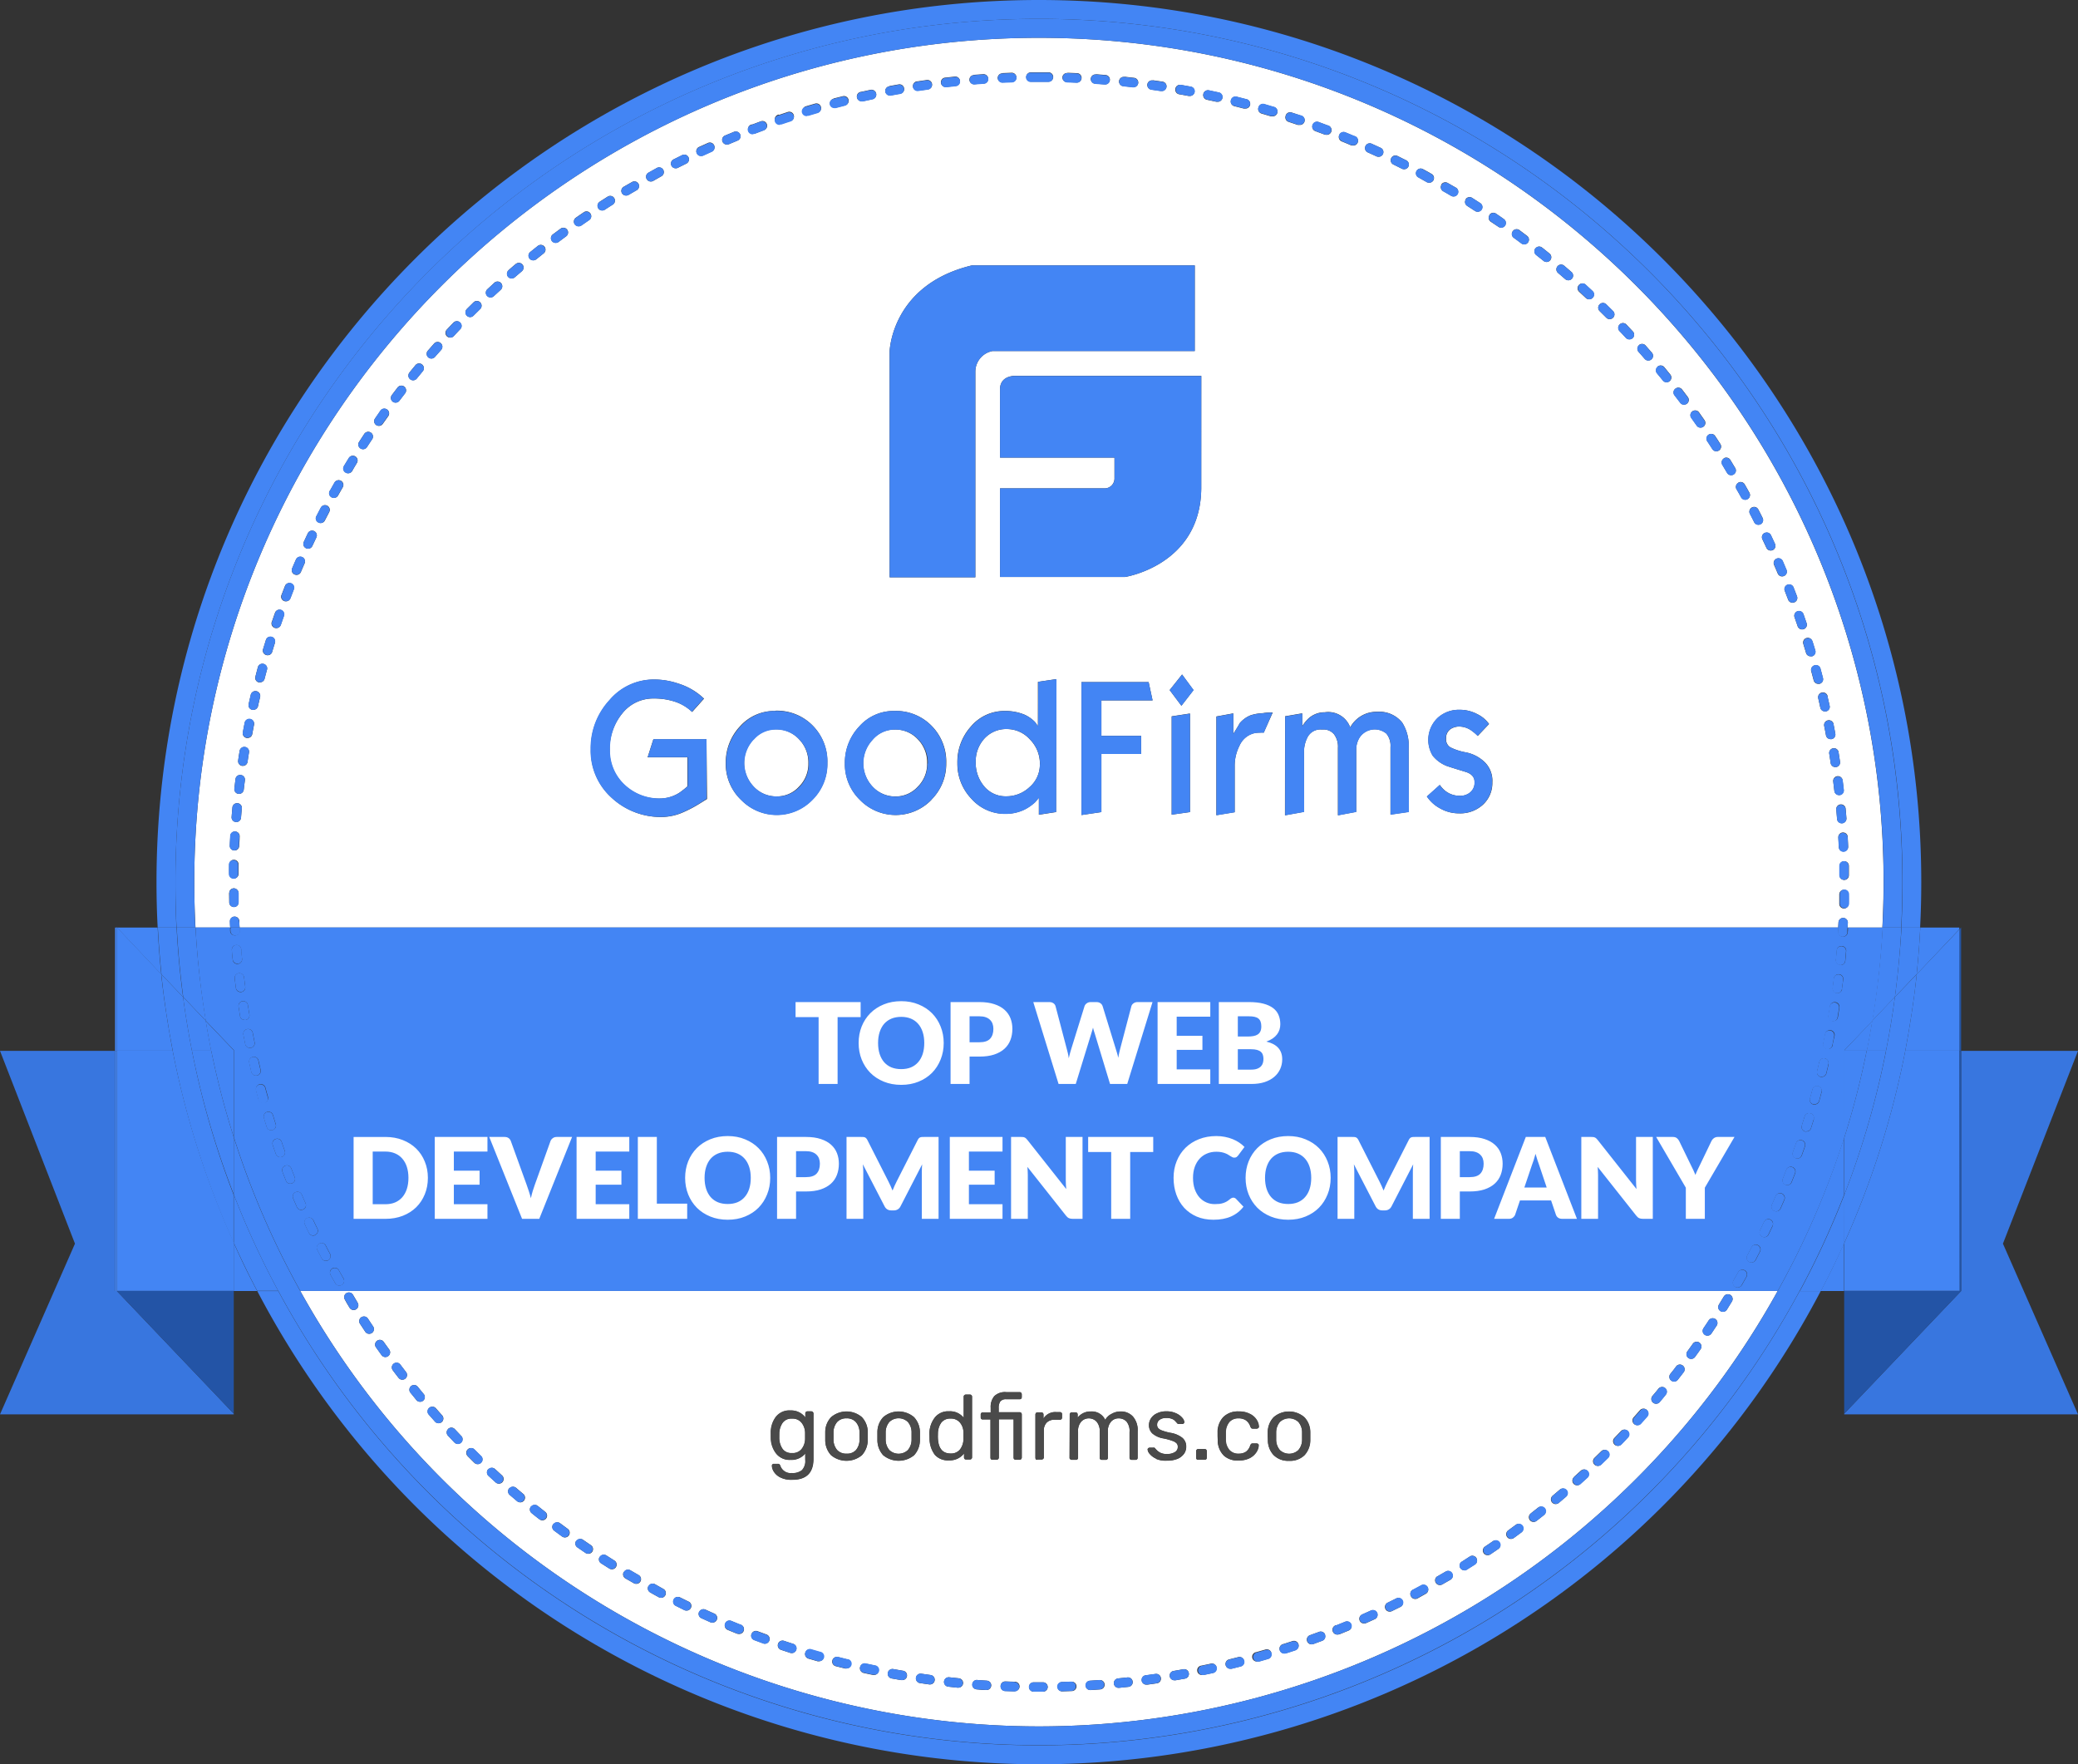
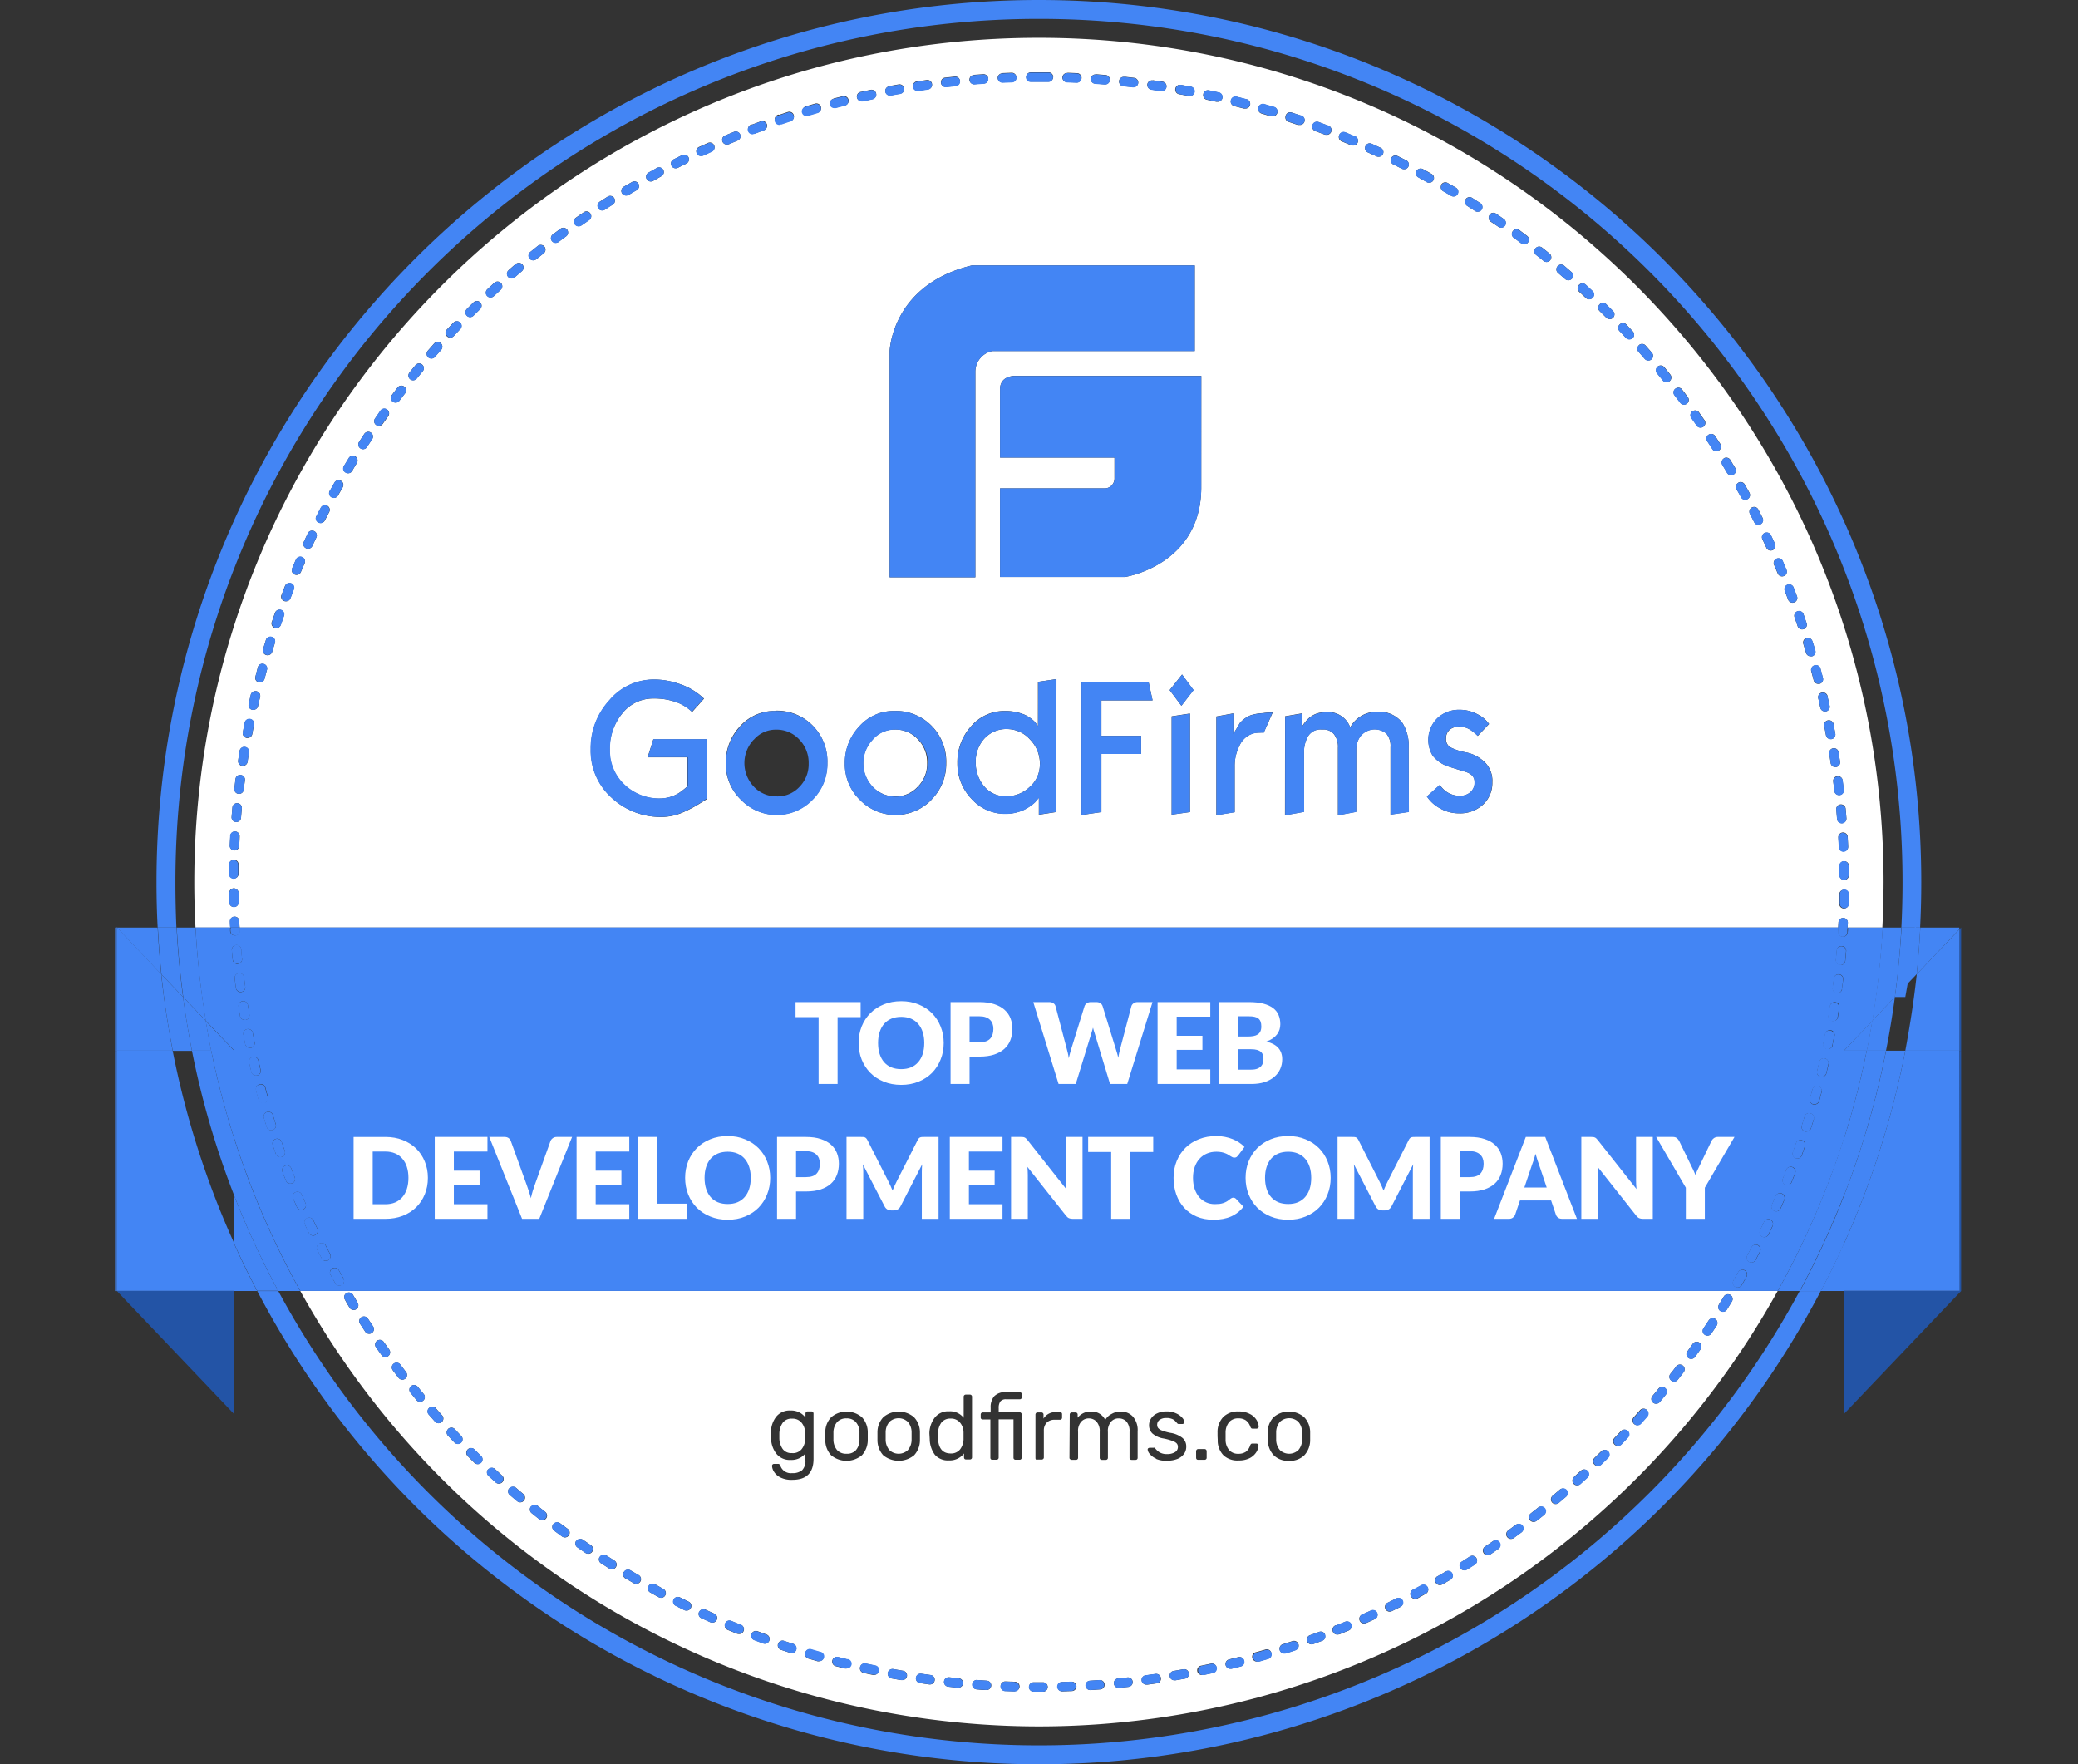
<svg xmlns="http://www.w3.org/2000/svg" data-name="Layer 1" viewBox="28.13 61.65 443.75 376.71">
  <rect x="28.13" y="61.65" width="443.75" height="376.71" fill="#333333" stroke="none" />
  <defs>
    <style>.cls-1{fill:#fff}.cls-2{fill:#4385f4}.cls-3{fill:#3876df}.cls-4{fill:#2354a6}.cls-5{fill:#4a4a4a}</style>
  </defs>
  <path class="cls-1" d="M305.39 371.28a3.4 3.4 0 0 0 .8-2.28v-1.47a3.4 3.4 0 0 0-.8-2.28 2.88 2.88 0 0 0-3.94 0 3.45 3.45 0 0 0-.8 2.28V369a3.45 3.45 0 0 0 .8 2.28 2.88 2.88 0 0 0 3.94 0zM231.16 372a2.43 2.43 0 0 0 2-.88 3.69 3.69 0 0 0 .73-2.15v-1.5a3.3 3.3 0 0 0-.75-2.06 2.46 2.46 0 0 0-2-.86 2.38 2.38 0 0 0-2 .88 4.11 4.11 0 0 0-.71 2.3v.56c-.03 2.49.9 3.71 2.73 3.71zM219.2 217.42a6.14 6.14 0 0 0-4.76 2.18 7.3 7.3 0 0 0 0 10 6.58 6.58 0 0 0 4.93 2.11 6.36 6.36 0 0 0 4.74-2.08 6.8 6.8 0 0 0 2-5 7.07 7.07 0 0 0-2-5.14 6.52 6.52 0 0 0-4.91-2.07zM222 371.28a3.4 3.4 0 0 0 .8-2.28v-1.47a3.36 3.36 0 0 0-.8-2.27 2.86 2.86 0 0 0-3.94 0 3.41 3.41 0 0 0-.8 2.27V369a3.45 3.45 0 0 0 .8 2.28 2.88 2.88 0 0 0 3.94 0zM243.22 217.32a6.32 6.32 0 0 0-4.94 2.1 7.17 7.17 0 0 0-1.79 4.86 7.82 7.82 0 0 0 1.84 5.32 5.93 5.93 0 0 0 4.67 2.08 7.14 7.14 0 0 0 4.95-1.93 6.32 6.32 0 0 0 2.24-4.88 7.31 7.31 0 0 0-2.13-5.34 6.58 6.58 0 0 0-4.84-2.21zM208.89 372.06a2.54 2.54 0 0 0 2-.74 3.37 3.37 0 0 0 .78-2.28v-1.47a3.34 3.34 0 0 0-.78-2.27 2.52 2.52 0 0 0-2-.79 2.57 2.57 0 0 0-2 .79 3.46 3.46 0 0 0-.78 2.27V369a3.49 3.49 0 0 0 .78 2.28 2.59 2.59 0 0 0 2 .78zM197.25 371.92a2.39 2.39 0 0 0 2.08-.85 3.59 3.59 0 0 0 .75-2.14v-1.35a3.55 3.55 0 0 0-.75-2.12 2.44 2.44 0 0 0-2.06-.89 2.29 2.29 0 0 0-2 .89 4.15 4.15 0 0 0-.71 2.29v1a4.15 4.15 0 0 0 .71 2.29 2.27 2.27 0 0 0 1.98.88z" />
  <path class="cls-1" d="M77.24 258.42a1 1 0 1 1 2-.1c0 .47 0 .92.08 1.38h341.35l.06-1.1a1 1 0 0 1 2 .1l-.06 1h7.43q.25-4.81.26-9.7c0-99.41-80.92-180.28-180.38-180.28S69.62 150.59 69.62 250q0 4.89.26 9.7h7.43c-.03-.42-.05-.85-.07-1.28zm345.66-3.78a1 1 0 0 1-1 1 1 1 0 0 1-1-1v-2a1 1 0 0 1 1-1 1 1 0 0 1 1 1c.03.64.02 1.36 0 2zm.06-6.1a1 1 0 0 1-1 1 1 1 0 0 1-1-1v-2a1 1 0 0 1 1-1 1 1 0 0 1 1 1zm-.16-6.08a1 1 0 0 1-1 1 1 1 0 0 1-1-1c0-.67-.07-1.34-.1-2a1 1 0 0 1 .95-1.06 1 1 0 0 1 1.06 1c.03.71.06 1.39.09 2.06zm-.54-8.11c.07.68.12 1.35.17 2a1 1 0 0 1-.93 1.08h-.07a1 1 0 0 1-1-.93c-.05-.67-.11-1.34-.17-2a1 1 0 0 1 2-.19zm-.65-6.06c.09.68.17 1.35.24 2a1 1 0 0 1-.89 1.12h-.11a1 1 0 0 1-1-.9l-.24-2a1 1 0 0 1 .88-1.13 1 1 0 0 1 1.12.91zm-.86-6c.11.67.21 1.34.31 2a1 1 0 0 1-.85 1.15h-.15a1 1 0 0 1-1-.86c-.09-.66-.2-1.32-.3-2a1 1 0 0 1 2-.32zm-1.08-6c.13.67.26 1.33.38 2a1 1 0 0 1-.8 1.18h-.19a1 1 0 0 1-1-.82c-.12-.66-.25-1.32-.38-2a1 1 0 0 1 2-.4zm-1.29-5.95c.16.66.31 1.32.46 2a1 1 0 0 1-.77 1.2h-.22a1 1 0 0 1-1-.79c-.14-.66-.29-1.31-.44-2a1 1 0 1 1 2-.46zm-1.5-5.91c.18.65.36 1.31.53 2a1 1 0 0 1-.73 1.24 1.07 1.07 0 0 1-.25 0 1 1 0 0 1-1-.76c-.17-.65-.34-1.29-.52-1.94a1 1 0 0 1 .71-1.24 1 1 0 0 1 1.26.67zm-1.71-5.85c.21.65.4 1.29.6 1.94a1 1 0 0 1-.68 1.26 1 1 0 0 1-.29 0 1 1 0 0 1-1-.72c-.19-.64-.39-1.28-.58-1.92a1 1 0 1 1 1.92-.6zm-1.91-5.78.66 1.91a1 1 0 0 1-.63 1.29 1.26 1.26 0 0 1-.33.05 1 1 0 0 1-.95-.69l-.66-1.9a1 1 0 0 1 1.91-.66zm-2.12-5.72c.24.63.49 1.26.73 1.9a1 1 0 0 1-.59 1.3 1.15 1.15 0 0 1-.36.07 1 1 0 0 1-.94-.66l-.72-1.87a1 1 0 1 1 1.88-.74zm-2.31-5.61.79 1.86a1 1 0 0 1-.54 1.32 1.09 1.09 0 0 1-.39.08 1 1 0 0 1-.93-.62c-.26-.62-.52-1.23-.79-1.84a1 1 0 1 1 1.86-.8zm-3.86-6a1 1 0 0 1 1.35.48c.29.61.57 1.22.85 1.83a1 1 0 0 1-.49 1.34 1.06 1.06 0 0 1-.42.09 1 1 0 0 1-.92-.59l-.85-1.81a1 1 0 0 1 .51-1.38zm-2.72-5.47a1 1 0 0 1 1.36.43c.31.59.62 1.2.92 1.8a1 1 0 0 1-.44 1.35 1 1 0 0 1-.46.11 1 1 0 0 1-.9-.55c-.3-.6-.6-1.19-.91-1.78a1 1 0 0 1 .43-1.36zm-2.91-5.3a1 1 0 0 1 1.37.38q.51.88 1 1.77a1 1 0 0 1-.4 1.37.94.94 0 0 1-.48.13 1 1 0 0 1-.89-.52c-.32-.59-.65-1.17-1-1.75a1 1 0 0 1 .4-1.34zm-3.1-5.19a1 1 0 0 1 1.39.33l1.05 1.74a1 1 0 0 1-.35 1.38 1 1 0 0 1-.52.14 1 1 0 0 1-.87-.49c-.34-.57-.68-1.14-1-1.71a1 1 0 0 1 .3-1.35zm-3.24-5.04a1 1 0 0 1 1.4.28c.38.56.74 1.13 1.11 1.7a1 1 0 0 1-.3 1.39 1 1 0 0 1-.55.17 1 1 0 0 1-.85-.47c-.36-.56-.72-1.12-1.09-1.67a1 1 0 0 1 .28-1.4zm-3.45-5a1 1 0 0 1 1.41.24l1.16 1.65a1 1 0 0 1-.25 1.41 1 1 0 0 1-.57.18 1 1 0 0 1-.83-.43l-1.16-1.64a1 1 0 0 1 .2-1.38zm-3.63-4.84a1 1 0 0 1 1.41.18c.42.54.82 1.08 1.23 1.62a1 1 0 0 1-.2 1.42 1.06 1.06 0 0 1-.61.2 1 1 0 0 1-.8-.41l-1.22-1.59a1 1 0 0 1 .15-1.39zm-3.8-4.71a1 1 0 0 1 1.42.13l1.28 1.57a1 1 0 1 1-1.57 1.27c-.42-.52-.84-1-1.27-1.55a1 1 0 0 1 .1-1.34zm-4-4.58a1 1 0 0 1 1.42.08l1.34 1.53a1 1 0 0 1-.1 1.43 1 1 0 0 1-.66.24 1 1 0 0 1-.77-.35c-.43-.5-.87-1-1.32-1.51a1 1 0 0 1 .09-1.39zm-200.53 97.87a26.89 26.89 0 0 1-3.56 1.88 11.49 11.49 0 0 1-4.31 1 15.37 15.37 0 0 1-11-4.14 13.5 13.5 0 0 1-4.41-10.35 15.1 15.1 0 0 1 4-10.44 12.39 12.39 0 0 1 9.65-4.41 15.83 15.83 0 0 1 5 .85 13.71 13.71 0 0 1 5.52 3.23l-2.54 2.84a9.66 9.66 0 0 0-4.13-2.33 14 14 0 0 0-4.06-.54A8.39 8.39 0 0 0 161 214a11.86 11.86 0 0 0-2.68 7.76 9.87 9.87 0 0 0 3.06 7.4 10.79 10.79 0 0 0 7.79 3 7.8 7.8 0 0 0 4-1.22 18.16 18.16 0 0 0 1.75-1.38v-6.19h-8.5l1.23-3.86H179l.12 12.75c-.68.42-1.18.74-1.53.95zm49.45-.78a10.63 10.63 0 0 1-15 .28l-.28-.28a10.6 10.6 0 0 1-3.2-7.8 11.21 11.21 0 0 1 3.06-7.85 9.75 9.75 0 0 1 7.48-3.32 10.63 10.63 0 0 1 8 3.2 10.87 10.87 0 0 1 3.1 7.94v.07a10.79 10.79 0 0 1-3.2 7.76zm26.61 2.62-3.68.57V232l-.78.91a9.83 9.83 0 0 1-2.33 1.62 9.38 9.38 0 0 1-4 .89 9.58 9.58 0 0 1-7.29-3.22 10.82 10.82 0 0 1-3-7.63 11.33 11.33 0 0 1 2.93-7.84 9.3 9.3 0 0 1 7.21-3.27 10.56 10.56 0 0 1 4.26.81 7.41 7.41 0 0 1 2.18 1.55c.2.27.41.58.62.84v-9.42l3.9-.58zm18.17-16.28v3.87h-8.49v12.41l-4.26.63V207.3h14.35l.84 3.9h-10.93v7.57zm10.43 16.28-3.91.55v-21l3.91-.6zm-1.83-22.7-2.51-3.35 2.65-3.33L283 209zM374 130.93a1 1 0 0 1 1.43 0c.46.49.93 1 1.39 1.48a1 1 0 0 1-.74 1.69 1 1 0 0 1-.75-.32c-.45-.49-.91-1-1.37-1.46a1 1 0 0 1 .04-1.39zm-4.28-4.29a1 1 0 0 1 1.43 0l1.44 1.43a1 1 0 0 1 0 1.43 1 1 0 0 1-.71.3 1 1 0 0 1-.72-.3l-1.42-1.41a1 1 0 0 1-.02-1.45zm-4.42-4.14a1 1 0 0 1 1.43-.07l1.49 1.38a1 1 0 0 1 0 1.43 1 1 0 0 1-.74.32 1 1 0 0 1-.69-.27l-1.47-1.37a1 1 0 0 1-.02-1.42zm-4.57-4a1 1 0 0 1 1.43-.11l1.54 1.33a1 1 0 0 1-.67 1.77 1 1 0 0 1-.66-.25l-1.52-1.31a1 1 0 0 1-.12-1.42zm-4.7-3.82a1 1 0 0 1 1.42-.16c.53.42 1.06.84 1.58 1.27a1 1 0 0 1 .15 1.42 1 1 0 0 1-1.42.15l-1.57-1.26a1 1 0 0 1-.19-1.41zm-4.84-3.68a1 1 0 0 1 1.42-.21l1.62 1.22a1 1 0 0 1 .2 1.41 1 1 0 0 1-.81.4 1 1 0 0 1-.6-.2c-.54-.4-1.08-.81-1.62-1.2a1 1 0 0 1-.21-1.42zm-5-3.48a1 1 0 0 1 1.4-.26c.56.38 1.12.76 1.67 1.16a1 1 0 0 1 .25 1.4 1 1 0 0 1-.83.43 1 1 0 0 1-.58-.18l-1.61-1.07a1 1 0 0 1-.26-1.45zm-5.09-3.31a1 1 0 0 1 1.4-.31l1.71 1.1a1 1 0 0 1-.55 1.85 1 1 0 0 1-.55-.16l-1.69-1.09a1 1 0 0 1-.28-1.36zm-5.2-3.13a1 1 0 0 1 1.39-.36l1.75 1a1 1 0 0 1 .34 1.38 1 1 0 0 1-.87.49 1 1 0 0 1-.52-.14c-.57-.35-1.15-.69-1.73-1a1 1 0 0 1-.32-1.34zM335.09 215a6.68 6.68 0 0 1 4.7-1.79 7.91 7.91 0 0 1 3.82.93 6.56 6.56 0 0 1 2.51 2.1l-2.42 2.55a8.2 8.2 0 0 0-1.15-1 4.57 4.57 0 0 0-2.67-1 3.33 3.33 0 0 0-2 .55 2.31 2.31 0 0 0-.94 2 2 2 0 0 0 .91 1.88 12.42 12.42 0 0 0 3.37 1.09 8 8 0 0 1 4.06 2.17 5.56 5.56 0 0 1 1.54 4.21 6.26 6.26 0 0 1-2 4.77 7.12 7.12 0 0 1-5.07 1.86 8.11 8.11 0 0 1-4.14-1.09 7.82 7.82 0 0 1-2.76-2.51l2.76-2.47a5 5 0 0 0 .57.72 4.89 4.89 0 0 0 3.66 1.6 3.25 3.25 0 0 0 2.33-.79 2.67 2.67 0 0 0 .86-2.16c0-1.06-.68-1.79-2-2.18-2.66-.81-4.13-1.27-4.28-1.38a7.24 7.24 0 0 1-2.66-2.05 6.51 6.51 0 0 1 1-8zm-4.46-116.83a1 1 0 0 1 1.37-.41c.6.32 1.2.64 1.79 1a1 1 0 0 1-.49 1.9 1 1 0 0 1-.49-.13c-.59-.32-1.18-.65-1.77-1a1 1 0 0 1-.41-1.36zm-5.41-2.76a1 1 0 0 1 1.36-.45l1.82.91a1 1 0 0 1-.46 1.91 1.07 1.07 0 0 1-.46-.11l-1.8-.9a1 1 0 0 1-.46-1.36zm-5.5-2.56a1 1 0 0 1 1.33-.51l1.86.85a1 1 0 0 1-.43 1.93.94.94 0 0 1-.43-.1l-1.83-.83a1 1 0 0 1-.5-1.34zm-5.6-2.36a1 1 0 0 1 1.32-.56l1.88.78a1 1 0 0 1-.4 2 1.09 1.09 0 0 1-.39-.08c-.62-.27-1.24-.52-1.86-.78a1 1 0 0 1-.55-1.36zm-5.68-2.17a1 1 0 0 1 1.3-.6l1.9.71a1 1 0 0 1-.35 2 .89.89 0 0 1-.36-.07l-1.89-.7a1 1 0 0 1-.6-1.34zm-5.76-2a1 1 0 0 1 1.28-.65l1.93.65a1 1 0 0 1-.32 2 1 1 0 0 1-.33 0l-1.91-.64a1 1 0 0 1-.65-1.32zm-.13 128.27 3.66-.63v2.76a8.19 8.19 0 0 1 1.18-1.51 5.1 5.1 0 0 1 3.65-1.48 5 5 0 0 1 5.42 3.23 6.38 6.38 0 0 1 5.76-3.33 6.25 6.25 0 0 1 5.34 2.3 9.16 9.16 0 0 1 1.37 5.51l.05 13.57-3.92.57v-14.4a4.08 4.08 0 0 0-.87-2.89 3.88 3.88 0 0 0-5.72.81 4.88 4.88 0 0 0-.73 2.47V235l-3.9.73v-14.41a4.4 4.4 0 0 0-.85-2.91 2.92 2.92 0 0 0-2.33-1h-.37a3.09 3.09 0 0 0-3 1.75 6.92 6.92 0 0 0-.7 3.35V235l-4.06.73zm-5.68-130a1 1 0 0 1 1.25-.69l1.95.58a1 1 0 0 1-.29 2 1 1 0 0 1-.3 0l-1.92-.57a1 1 0 0 1-.69-1.31zm1 129.32a10.81 10.81 0 0 1 2.05-.13l-1.92 4.3a4.45 4.45 0 0 0-.73 0 8.59 8.59 0 0 0-1.13.08 4.79 4.79 0 0 0-1.22.43 4.69 4.69 0 0 0-2.13 2.33 9.34 9.34 0 0 0-1 4.31v9.84l-3.91.64v-21.08l3.62-.66v4.39c.46-.76.95-1.52 1.38-2.31a6 6 0 0 1 2.33-1.68 10.06 10.06 0 0 1 2.62-.45zM291 83.06a1 1 0 0 1 1.23-.74l2 .51a1 1 0 0 1-.25 2 .78.78 0 0 1-.26 0l-1.95-.5a1 1 0 0 1-.77-1.27zm-5.91-1.34a1 1 0 0 1 1.2-.77l2 .43a1 1 0 0 1-.22 2 .83.83 0 0 1-.22 0l-2-.43a1 1 0 0 1-.75-1.23zm-.44 84.21c-.15 16.45-16.3 18.92-16.3 18.92h-26.67v-18.92h22.44a2.11 2.11 0 0 0 2-2.2v-4.37h-24.44v-14.55c0-3.28 3.7-2.91 3.7-2.91h39.28zm-1.39-29.33h-43.18a4.5 4.5 0 0 0-3.67 4.39v43.93h-18.3v-48.24s.35-14.23 17.57-18.36h47.59zm-2.95-56.82 2 .36a1 1 0 0 1-.19 2h-.19q-1-.19-2-.36a1 1 0 0 1-.81-1.17 1 1 0 0 1 1.2-.83zm-6-1 2 .29a1 1 0 0 1-.15 2H276l-2-.29a1 1 0 0 1-.86-1.15 1 1 0 0 1 1.16-.8zm-6.05-.75 2 .23a1 1 0 0 1-.12 2H270l-2-.22a1 1 0 0 1-.9-1.11 1 1 0 0 1 1.15-.85zm-6.07-.53 2 .16a1 1 0 0 1-.09 2h-.1l-2-.15a1 1 0 0 1-.94-1.08 1 1 0 0 1 1.12-.88zm-6.09-.31 2 .08a1 1 0 0 1 0 2h-.1l-2-.08a1 1 0 0 1-1-1.05 1 1 0 0 1 1.09-.9zm-7.84-.1h3.78a1 1 0 0 1 0 2h-3.76a1 1 0 0 1 0-2zm-6.08.17 2-.08a1 1 0 0 1 0 2l-2 .07a1 1 0 0 1-1-1 1 1 0 0 1 .99-.94zm-6.09.37 2-.14a1 1 0 1 1 .14 2c-.67 0-1.34.09-2 .15h-.09a1 1 0 0 1-1-.93 1 1 0 0 1 .94-1.03zm-6.06.59 2-.22a1 1 0 1 1 .2 2l-2 .22h-.12a1 1 0 0 1-.11-2zm-6 .81c.67-.11 1.34-.2 2-.3a1 1 0 0 1 .28 2l-2 .28h-.15a1 1 0 0 1-.15-2zm-6 1 2-.36a1 1 0 0 1 1.17.82 1 1 0 0 1-.83 1.17c-.66.11-1.31.23-2 .36h-.19a1 1 0 0 1-1-.82 1 1 0 0 1 .82-1.11zm-6 1.23 2-.43a1 1 0 1 1 .41 2l-2 .43a.82.82 0 0 1-.22 0 1 1 0 0 1-.22-2zm-5.92 1.43 2-.5a1 1 0 0 1 1.22.74 1 1 0 0 1-.74 1.22l-1.94.5a1.15 1.15 0 0 1-.26 0 1 1 0 0 1-1-.75 1 1 0 0 1 .69-1.15zm-5.87 1.65 1.95-.57a1 1 0 0 1 .56 1.94l-1.93.57a1 1 0 0 1-.58-1.94zm-5.81 1.86 1.93-.64a1 1 0 0 1 1.27.64 1 1 0 0 1-.64 1.28c-.64.2-1.28.42-1.91.63a.93.93 0 0 1-.32 0 1 1 0 0 1-.33-2zm-5.73 2.06 1.9-.71a1 1 0 1 1 .69 1.89l-1.88.71a1.07 1.07 0 0 1-.35.06 1 1 0 0 1-.36-2zm5 125.14a10.67 10.67 0 0 1 8 3.2 10.87 10.87 0 0 1 3.1 7.94v.07a10.77 10.77 0 0 1-3.16 7.76 10.6 10.6 0 0 1-15 .31l-.32-.31a10.59 10.59 0 0 1-3.21-7.8 11.25 11.25 0 0 1 3.06-7.85 9.78 9.78 0 0 1 7.54-3.26zM183 90.57l1.87-.77a1 1 0 0 1 .76 1.87l-1.85.77a1.07 1.07 0 0 1-.39.07 1 1 0 0 1-.39-1.94zM177.46 93l1.84-.83a1 1 0 1 1 .83 1.84l-1.82.83a1.07 1.07 0 0 1-.43.09 1 1 0 0 1-.42-1.93zM172 95.67l1.81-.9a1 1 0 1 1 .89 1.81l-1.79.89a.91.91 0 0 1-.45.11 1 1 0 0 1-.46-1.91zm-5.37 2.84 1.78-1a1 1 0 0 1 .95 1.78l-1.76 1a1 1 0 0 1-.49.12 1 1 0 0 1-.88-.52 1 1 0 0 1 .39-1.38zm-5.28 3 1.75-1a1 1 0 1 1 1 1.74l-1.72 1a1 1 0 0 1-.52.15 1 1 0 0 1-.52-1.88zm-5.16 3.21 1.71-1.09a1 1 0 0 1 1.08 1.71c-.57.35-1.13.71-1.69 1.08a1 1 0 0 1-1.4-.3 1 1 0 0 1 .29-1.37zm-5.05 3.39c.55-.39 1.11-.77 1.67-1.15a1 1 0 0 1 1.4.27 1 1 0 0 1-.26 1.4l-1.65 1.14a1 1 0 0 1-.58.18 1 1 0 0 1-.58-1.84zm-4.93 3.57 1.63-1.21a1 1 0 0 1 1.19 1.63l-1.61 1.2a1 1 0 0 1-.6.2 1 1 0 0 1-.61-1.82zm-4.8 3.74 1.58-1.27a1 1 0 0 1 1.25 1.59l-1.57 1.26a1 1 0 0 1-.64.23 1 1 0 0 1-.63-1.8zm-4.67 3.91c.51-.45 1-.89 1.54-1.32a1 1 0 1 1 1.3 1.54l-1.52 1.3a1 1 0 0 1-.66.25 1 1 0 0 1-.77-.35 1 1 0 0 1 .1-1.39zm-4.53 4.07 1.49-1.38a1 1 0 1 1 1.36 1.5l-1.48 1.36a1 1 0 1 1-1.37-1.48zm-4.39 4.22 1.44-1.42a1 1 0 1 1 1.41 1.44l-1.43 1.41a1 1 0 0 1-1.42 0 1 1 0 0 1-.01-1.4zm-4.25 4.38c.46-.49.93-1 1.4-1.47a1 1 0 0 1 1.42 0 1 1 0 0 1 0 1.43c-.47.49-.93 1-1.38 1.46a1 1 0 0 1-.74.32 1 1 0 0 1-.69-.27 1 1 0 0 1-.01-1.47zm-4.08 4.53 1.34-1.53a1 1 0 0 1 1.51 1.35l-1.33 1.5a1 1 0 1 1-1.52-1.32zm-3.93 4.66 1.29-1.57a1 1 0 0 1 1.43-.13 1 1 0 0 1 .13 1.42l-1.28 1.56a1 1 0 0 1-.78.37 1 1 0 0 1-.64-.23 1 1 0 0 1-.15-1.39zm-3.75 4.81c.4-.54.82-1.08 1.23-1.62a1 1 0 0 1 1.6 1.24l-1.22 1.59a1 1 0 0 1-.81.4 1 1 0 0 1-.8-1.61zm-3.59 5 1.17-1.66a1 1 0 0 1 1.65 1.18l-1.17 1.64a1 1 0 0 1-.83.43 1 1 0 0 1-.57-.18 1 1 0 0 1-.25-1.41zm-3.41 5 1.11-1.7a1 1 0 0 1 1.69 1.12c-.38.56-.74 1.12-1.11 1.68a1 1 0 1 1-1.69-1.1zm-3.24 5.18c.35-.59.71-1.17 1.06-1.74a1 1 0 0 1 1.72 1.06c-.35.57-.7 1.14-1 1.71a1 1 0 0 1-.87.49 1 1 0 0 1-.52-.14 1 1 0 0 1-.39-1.36zm-3 5.28 1-1.77a1 1 0 0 1 1.76 1c-.34.58-.66 1.16-1 1.75a1 1 0 0 1-.88.52 1 1 0 0 1-.49-.12 1 1 0 0 1-.44-1.36zm-2.86 5.4c.31-.61.62-1.21.94-1.81a1 1 0 0 1 1.79.93l-.93 1.79a1 1 0 0 1-.9.56 1 1 0 0 1-.45-.11 1 1 0 0 1-.5-1.34zM93 177.37c.28-.61.57-1.23.86-1.84a1 1 0 0 1 1.83.87l-.86 1.82a1 1 0 0 1-.92.59.9.9 0 0 1-.42-.1 1 1 0 0 1-.49-1.34zM90.52 183c.27-.62.53-1.25.81-1.87a1 1 0 0 1 1.85.81c-.27.61-.53 1.23-.8 1.85a1 1 0 0 1-.93.62 1.09 1.09 0 0 1-.39-.08 1 1 0 0 1-.54-1.33zm-2.27 5.68c.24-.64.49-1.27.73-1.9a1 1 0 0 1 1.88.74l-.72 1.88a1 1 0 0 1-1 .65.92.92 0 0 1-.36-.07 1 1 0 0 1-.53-1.34zm-2.07 5.75c.22-.64.44-1.28.67-1.92a1 1 0 1 1 1.9.67l-.66 1.9a1 1 0 0 1-1 .69 1 1 0 0 1-.33-.06 1 1 0 0 1-.58-1.32zm-1.87 5.83.6-1.95a1 1 0 0 1 1.93.61c-.2.64-.4 1.28-.59 1.92a1 1 0 0 1-1.26.68 1 1 0 0 1-.68-1.3zm-1.64 5.87c.17-.66.34-1.31.52-2a1 1 0 0 1 1.24-.71 1 1 0 0 1 .71 1.24c-.18.65-.35 1.29-.52 1.94a1 1 0 0 1-1 .75 1.07 1.07 0 0 1-.25 0 1 1 0 0 1-.7-1.26zM81.23 212c.14-.66.3-1.32.45-2a1 1 0 1 1 2 .47q-.24 1-.45 1.95a1 1 0 0 1-1 .79h-.22a1 1 0 0 1-.78-1.21zm-.85 4a1 1 0 1 1 2 .4c-.13.66-.25 1.31-.38 2a1 1 0 0 1-1 .83h-.19A1 1 0 0 1 80 218c.12-.69.25-1.35.38-2zm-1.08 6a1 1 0 0 1 2 .33c-.11.66-.21 1.32-.31 2a1 1 0 0 1-1 .86h-.15A1 1 0 0 1 79 224c.08-.68.19-1.35.3-2zm-.88 6a1 1 0 0 1 1.13-.87 1 1 0 0 1 .88 1.13c-.09.66-.17 1.32-.25 2a1 1 0 0 1-1 .9h-.11a1 1 0 0 1-.89-1.12zm-.66 6.06a1 1 0 0 1 1.1-.91 1 1 0 0 1 .91 1.09c-.06.67-.12 1.34-.17 2a1 1 0 0 1-1 .93h-.09a1 1 0 0 1-.92-1.08c.05-.67.11-1.34.17-2.02zm-.45 6.08a1 1 0 0 1 2 .11c0 .67-.07 1.34-.1 2a1 1 0 0 1-1 1 1 1 0 0 1-1-1c.03-.75.06-1.43.1-2.1zm-.23 6.09a1 1 0 1 1 2 0v2a1 1 0 0 1-1 1 1 1 0 0 1-1-1c-.03-.64-.02-1.31 0-1.99zm0 6.09a1 1 0 0 1 1-1 1.06 1.06 0 0 1 1 1v2a1 1 0 0 1-1 1 1 1 0 0 1-1-1l-.03-1.99zM250 430.28a180.5 180.5 0 0 0 157.76-93H92.24a180.5 180.5 0 0 0 157.76 93zm-51.84-16.37a1 1 0 0 1-1 .71 1.06 1.06 0 0 1-.31-.05l-1.94-.64a1 1 0 1 1 .64-1.92q1 .33 1.92.63a1 1 0 0 1 .69 1.27zm11.67 3.24a1 1 0 0 1-1 .77 1 1 0 0 1-.24 0l-2-.5a1 1 0 1 1 .51-1.95l1.94.49a1 1 0 0 1 .79 1.19zm10.89 3.24h-.18l-2-.35a1 1 0 0 1 .37-2l2 .35a1 1 0 0 1-.17 2zm12 1.62h-.1l-2-.22a1 1 0 1 1 .23-2l2 .21a1 1 0 0 1-.1 2zm12.09.78-2-.07a1 1 0 0 1-1-1.05 1 1 0 0 1 1.05-1l2 .07a1 1 0 0 1 0 2zm12.15-.06-2 .07a1 1 0 0 1 0-2l2-.07a1 1 0 0 1 1.05 1 1 1 0 0 1-1.01 1zm6.08-.35-2 .14H261a1 1 0 0 1-.06-2l2-.14a1 1 0 0 1 1.08.93 1 1 0 0 1-1.02 1.07zm6.07-.55-2 .21H267a1 1 0 0 1-1-.91 1 1 0 0 1 .9-1.1l2-.21a1 1 0 0 1 1.11.89 1 1 0 0 1-.9 1.12zm24-4.37-2 .5h-.25a1 1 0 0 1-1-.77 1 1 0 0 1 .74-1.22l1.95-.49a1 1 0 0 1 1.23.73 1 1 0 0 1-.7 1.25zm11.66-3.46c-.65.22-1.29.43-1.94.63a.79.79 0 0 1-.3.05 1 1 0 0 1-.31-2l1.91-.62a1 1 0 0 1 .64 1.91zm90.43-73.8 1.05-1.72a1 1 0 0 1 1.73 1.05l-1.07 1.74a1 1 0 0 1-1.39.32 1 1 0 0 1-.32-1.37zm-3.29 5.06c.38-.56.75-1.12 1.12-1.68a1 1 0 0 1 1.69 1.11l-1.13 1.7a1 1 0 0 1-.84.44 1 1 0 0 1-.56-.17 1 1 0 0 1-.28-1.38zm-3.45 4.94 1.17-1.63a1 1 0 0 1 1.65 1.16c-.39.56-.79 1.11-1.19 1.66a1 1 0 0 1-1.63-1.19zm-3.63 4.8c.42-.52.82-1 1.23-1.59a1 1 0 0 1 1.61 1.23 98.7 98.7 0 0 1-1.25 1.61 1 1 0 0 1-.79.39 1 1 0 0 1-.62-.22 1 1 0 0 1-.18-1.42zm-3.83 4.72c.43-.51.86-1 1.28-1.55a1 1 0 0 1 1.56 1.28c-.42.53-.86 1.05-1.29 1.57a1 1 0 0 1-1.55-1.3zm-4 4.55 1.33-1.5a1 1 0 1 1 1.52 1.33l-1.35 1.52a1 1 0 0 1-.75.33 1 1 0 0 1-.75-1.68zm-4.11 4.4 1.39-1.45a1 1 0 1 1 1.46 1.38c-.46.5-.93 1-1.4 1.47a1 1 0 0 1-.73.31 1 1 0 0 1-.72-1.71zm-4.26 4.26 1.44-1.41a1 1 0 0 1 1.42 1.44l-1.46 1.42a1 1 0 0 1-.7.28 1 1 0 0 1-.7-1.73zm-4.41 4.1 1.49-1.35a1 1 0 0 1 1.42.06 1 1 0 0 1-.05 1.43l-1.5 1.36a1 1 0 0 1-1.43-.07 1 1 0 0 1 .16-1.46zm-4.54 4 1.53-1.3a1 1 0 1 1 1.31 1.53l-1.54 1.31a1 1 0 1 1-1.3-1.54zm-4.68 3.78 1.57-1.24a1 1 0 1 1 1.26 1.58c-.52.42-1.06.84-1.59 1.25a1 1 0 0 1-.62.22 1 1 0 0 1-.8-.39 1 1 0 0 1 .27-1.47zm-4.81 3.62 1.62-1.19a1 1 0 0 1 1.2 1.62l-1.63 1.2a1 1 0 0 1-1.19-1.63zm-4.93 3.44c.56-.37 1.11-.75 1.66-1.13a1 1 0 0 1 1.4.26 1 1 0 0 1-.25 1.4l-1.68 1.15a1 1 0 0 1-.56.17 1 1 0 0 1-.57-1.85zm-5 3.27L342 394a1 1 0 0 1 1.4.31 1 1 0 0 1-.31 1.39l-1.71 1.08a1 1 0 0 1-1.4-.32 1 1 0 0 1 .33-1.37zm-5.16 3.09 1.73-1a1 1 0 0 1 1.38.35 1 1 0 0 1-.35 1.39l-1.75 1a1 1 0 0 1-.5.13 1 1 0 0 1-.88-.5 1 1 0 0 1 .42-1.42zm-5.26 2.9 1.77-.95a1 1 0 1 1 1 1.78l-1.78 1a1 1 0 0 1-.47.11 1 1 0 0 1-.9-.53 1 1 0 0 1 .43-1.46zm-5.35 2.72 1.79-.89a1 1 0 1 1 .9 1.81l-1.81.89a1 1 0 0 1-.44.11 1 1 0 0 1-.44-1.92zm-5.45 2.52 1.82-.82a1 1 0 0 1 .84 1.84l-1.84.83a1 1 0 0 1-.41.08 1 1 0 0 1-.41-1.93zm-5.54 2.33 1.86-.75a1 1 0 1 1 .77 1.86l-1.88.77a1 1 0 0 1-.37.07 1 1 0 0 1-.38-2zm-2.44 2a1 1 0 0 1-.6 1.3l-1.9.7a1.07 1.07 0 0 1-.35.06 1 1 0 0 1-.95-.66 1 1 0 0 1 .61-1.3l1.89-.69a1 1 0 0 1 1.35.58zm-12.22-42.38v-.84a4.66 4.66 0 0 1 1.25-3.21 5 5 0 0 1 6.56 0 4.62 4.62 0 0 1 1.26 3.21v1.67a4.73 4.73 0 0 1-1.23 3.22 4.37 4.37 0 0 1-3.31 1.2 4.31 4.31 0 0 1-3.25-1.2 4.67 4.67 0 0 1-1.24-3.22zm.74 46.28a1 1 0 0 1-.68 1.26l-1.95.56a.9.9 0 0 1-.28 0 1 1 0 0 1-.27-2l1.93-.55a1 1 0 0 1 1.3.72zm-11.45-46.31v-.78a4.63 4.63 0 0 1 1.23-3.3 4.38 4.38 0 0 1 3.25-1.18 4.91 4.91 0 0 1 2.35.5 3.49 3.49 0 0 1 1.45 1.24 3 3 0 0 1 .51 1.47.35.35 0 0 1-.12.32.52.52 0 0 1-.32.14h-.85a.56.56 0 0 1-.31-.09 1.77 1.77 0 0 1-.19-.33 2.64 2.64 0 0 0-1-1.38 2.83 2.83 0 0 0-1.55-.4 2.57 2.57 0 0 0-1.94.76 3.5 3.5 0 0 0-.79 2.32V369a3.42 3.42 0 0 0 .79 2.31 2.53 2.53 0 0 0 1.94.76 2.84 2.84 0 0 0 1.56-.4 2.62 2.62 0 0 0 .95-1.38 1.5 1.5 0 0 1 .19-.32.48.48 0 0 1 .31-.08h.85a.48.48 0 0 1 .32.13.36.36 0 0 1 .12.31 2.92 2.92 0 0 1-.51 1.46A3.69 3.69 0 0 1 295 373a5 5 0 0 1-2.35.49 4.3 4.3 0 0 1-3.25-1.1 4.53 4.53 0 0 1-1.23-3.3zm-.26 49.39a1 1 0 0 1-.77 1.2l-2 .42a.75.75 0 0 1-.21 0 1 1 0 0 1-.2-2l2-.42a1 1 0 0 1 1.23.79zm-4.32-46.15a.51.51 0 0 1 .13-.33.41.41 0 0 1 .31-.14h1.38a.43.43 0 0 1 .32.14.5.5 0 0 1 .12.33v1.38a.42.42 0 0 1-.41.44H284a.44.44 0 0 1-.31-.09.44.44 0 0 1-.13-.32zM282 418.89a1 1 0 0 1-.81 1.18l-2 .35H279a1 1 0 0 1-.17-2l2-.35a1 1 0 0 1 1.17.82zm-8.63-48a.46.46 0 0 1 .3-.11h.81a.28.28 0 0 1 .18 0 .86.86 0 0 1 .2.18 3.44 3.44 0 0 0 1 .86 3 3 0 0 0 1.49.31 3.08 3.08 0 0 0 1.68-.4 1.25 1.25 0 0 0 .64-1.13 1.1 1.1 0 0 0-.28-.77 2.3 2.3 0 0 0-.91-.52 12.33 12.33 0 0 0-1.87-.51 4.83 4.83 0 0 1-2.4-1.08 2.42 2.42 0 0 1-.7-1.8 2.6 2.6 0 0 1 .42-1.38 3 3 0 0 1 1.28-1.09 4.4 4.4 0 0 1 2-.43 4.71 4.71 0 0 1 2.09.42 3.62 3.62 0 0 1 1.31.95 1.59 1.59 0 0 1 .44.92.37.37 0 0 1-.14.29.46.46 0 0 1-.3.11h-.73a.44.44 0 0 1-.4-.21c-.22-.25-.4-.44-.55-.58a1.92 1.92 0 0 0-.65-.34 2.78 2.78 0 0 0-1.07-.15 2.36 2.36 0 0 0-1.46.4 1.28 1.28 0 0 0-.51 1.06 1.07 1.07 0 0 0 .22.69 1.89 1.89 0 0 0 .81.52 11 11 0 0 0 1.79.5 5.47 5.47 0 0 1 2.62 1.11 2.37 2.37 0 0 1 .77 1.85 2.53 2.53 0 0 1-.47 1.52 3.27 3.27 0 0 1-1.37 1.07 5.77 5.77 0 0 1-2.25.39 5.13 5.13 0 0 1-2.32-.37v-.05a3.74 3.74 0 0 1-1.37-1 1.64 1.64 0 0 1-.46-.94.41.41 0 0 1 .14-.32zm-.48 48.47 2-.28a1 1 0 0 1 1.15.86 1 1 0 0 1-.85 1.14l-2 .28H273a1 1 0 0 1-.14-2zm-16.32-55.66a.41.41 0 0 1 .12-.32.43.43 0 0 1 .32-.14h.82a.4.4 0 0 1 .31.14.41.41 0 0 1 .12.32v.66a3.48 3.48 0 0 1 2.84-1.31 3.17 3.17 0 0 1 3.05 1.79 3.18 3.18 0 0 1 1.38-1.29 3.77 3.77 0 0 1 1.94-.5 3.42 3.42 0 0 1 2.6 1.09 4.41 4.41 0 0 1 1 3.15v5.64a.43.43 0 0 1-.12.32.45.45 0 0 1-.33.12h-.83a.45.45 0 0 1-.33-.12.43.43 0 0 1-.12-.32v-5.51a3.14 3.14 0 0 0-.65-2.23 2.26 2.26 0 0 0-1.7-.68 2.1 2.1 0 0 0-1.59.7 3 3 0 0 0-.68 2.21v5.51a.43.43 0 0 1-.41.44h-.89a.45.45 0 0 1-.33-.12.47.47 0 0 1-.12-.32v-5.51a3.07 3.07 0 0 0-.68-2.22 2.26 2.26 0 0 0-1.66-.69 2.18 2.18 0 0 0-1.6.69 3 3 0 0 0-.68 2.2v5.52a.42.42 0 0 1-.41.44H257a.4.4 0 0 1-.31-.13h-.06a.43.43 0 0 1-.12-.32zm-7.32 0a.5.5 0 0 1 .12-.33.45.45 0 0 1 .32-.14h.83a.47.47 0 0 1 .33.14.45.45 0 0 1 .12.33v.86a2.93 2.93 0 0 1 2.76-1.38h.76a.45.45 0 0 1 .33.12.44.44 0 0 1 .11.33v.72a.43.43 0 0 1-.4.45h-1.2a2.31 2.31 0 0 0-1.68.62 2.38 2.38 0 0 0-.61 1.7v5.75a.41.41 0 0 1-.14.31.51.51 0 0 1-.33.13h-.88a.5.5 0 0 1-.32 0 .47.47 0 0 1-.12-.32zm-.38 57.16h2a1 1 0 0 1 1 1 1 1 0 0 1-1 1h-2a1 1 0 0 1 0-2zm-11.31-57.17a.41.41 0 0 1 .12-.32.43.43 0 0 1 .32-.14h1.68v-1a3.57 3.57 0 0 1 .77-2.46 3.23 3.23 0 0 1 2.53-.86h2.92a.4.4 0 0 1 .3.13.48.48 0 0 1 .13.32v.64a.44.44 0 0 1-.13.32.46.46 0 0 1-.3.11H243a1.5 1.5 0 0 0-1.26.47 2.43 2.43 0 0 0-.34 1.44v.87h4.48a.37.37 0 0 1 .3.14.42.42 0 0 1 .13.32v9.23a.48.48 0 0 1-.13.32.39.39 0 0 1-.3.12H245a.41.41 0 0 1-.44-.41v-8.22h-3.17v8.19a.43.43 0 0 1-.14.32.41.41 0 0 1-.32.12h-.84a.41.41 0 0 1-.34-.09.44.44 0 0 1-.13-.32v-8.19H238a.4.4 0 0 1-.44-.42zm-.72 56.68 2 .14a1 1 0 0 1-.06 2h-.07c-.67 0-1.35-.08-2-.14a1 1 0 0 1-.93-1.08 1 1 0 0 1 1.04-.94zm-10.24-52.66a5.63 5.63 0 0 1 1.12-3.33 3.59 3.59 0 0 1 3.06-1.38 3.7 3.7 0 0 1 3.14 1.38v-4.51a.45.45 0 0 1 .14-.32.45.45 0 0 1 .32-.12h.88a.43.43 0 0 1 .44.41v13a.43.43 0 0 1-.41.44h-.87a.41.41 0 0 1-.32-.12.52.52 0 0 1-.11-.32V372a3.81 3.81 0 0 1-3.21 1.48 3.68 3.68 0 0 1-3-1.19 5.75 5.75 0 0 1-1.11-3.35zm.26 51.6a1 1 0 0 1 .87 1.14 1 1 0 0 1-1 .87h-.14l-2-.29a1 1 0 0 1 .29-2zm-11.35-51v-.84a4.66 4.66 0 0 1 1.25-3.21 5.06 5.06 0 0 1 6.56 0 4.71 4.71 0 0 1 1.26 3.21v1.67a4.77 4.77 0 0 1-1.23 3.23 5.19 5.19 0 0 1-6.62 0 4.81 4.81 0 0 1-1.22-3.23zm.26 50.17a1 1 0 0 1-1 .81.64.64 0 0 1-.2 0c-.67-.13-1.33-.27-2-.42a1 1 0 1 1 .43-2l2 .42a1 1 0 0 1 .75 1.16zm-11.4-50.17v-.84a4.62 4.62 0 0 1 1.26-3.21 5.06 5.06 0 0 1 6.56 0 4.66 4.66 0 0 1 1.25 3.21v1.67a4.83 4.83 0 0 1-1.24 3.23 5.14 5.14 0 0 1-6.6 0 4.75 4.75 0 0 1-1.23-3.23zm-.37 47.32a1 1 0 0 1-1 .74.9.9 0 0 1-.28 0l-1.95-.56a1 1 0 0 1 .57-1.94l1.93.56a1 1 0 0 1 .73 1.2zm-11.24-48.09a5.52 5.52 0 0 1 1.09-3.34 3.63 3.63 0 0 1 3.09-1.37 3.78 3.78 0 0 1 3.2 1.5v-.84a.5.5 0 0 1 .12-.33.43.43 0 0 1 .32-.14h.84a.45.45 0 0 1 .32.14.5.5 0 0 1 .12.33v9.65c0 3-1.5 4.49-4.54 4.49a5.17 5.17 0 0 1-2.56-.52 3.41 3.41 0 0 1-1.37-1.24 2.55 2.55 0 0 1-.39-1.22.41.41 0 0 1 .44-.42h.85a.36.36 0 0 1 .29.09.66.66 0 0 1 .21.32 2.34 2.34 0 0 0 2.47 1.56 3.21 3.21 0 0 0 2.16-.62 2.83 2.83 0 0 0 .7-2.21V372a3.79 3.79 0 0 1-3.15 1.38 3.63 3.63 0 0 1-3.09-1.38 5.5 5.5 0 0 1-1.09-3.34zm-4.14 43a1 1 0 0 1 1.3-.59l1.9.7a1 1 0 0 1-.69 1.9l-1.91-.71a1 1 0 0 1-.63-1.26zm-5.62-2.23a1 1 0 0 1 1.32-.54l1.86.76a1 1 0 0 1-.38 2 1 1 0 0 1-.37-.08l-1.89-.77a1 1 0 0 1-.54-1.37zm-5.55-2.47a1 1 0 0 1 1.33-.5l1.84.83a1 1 0 0 1-.41 1.94 1 1 0 0 1-.41-.09l-1.86-.84a1 1 0 0 1-.53-1.34zm-5.45-2.66a1 1 0 0 1 1.35-.45l1.81.89a1 1 0 0 1-.45 1.92 1 1 0 0 1-.44-.1l-1.82-.91a1 1 0 0 1-.45-1.35zm-5.36-2.86a1 1 0 0 1 1.37-.4l1.77 1a1 1 0 0 1 .42 1.37 1 1 0 0 1-.9.53 1 1 0 0 1-.47-.12c-.6-.32-1.2-.64-1.79-1a1 1 0 0 1-.45-1.38zm-5.26-3a1 1 0 0 1 1.39-.36l1.73 1a1 1 0 0 1-.5 1.88 1 1 0 0 1-.51-.13l-1.75-1a1 1 0 0 1-.41-1.42zm-5.14-3.23a1 1 0 0 1 1.4-.3l1.7 1.08a1 1 0 0 1 .32 1.39 1 1 0 0 1-.86.47 1.08 1.08 0 0 1-.54-.15l-1.71-1.09a1 1 0 0 1-.36-1.43zm-5-3.4a1 1 0 0 1 1.41-.25l1.65 1.13a1 1 0 0 1-.56 1.85 1 1 0 0 1-.57-.18l-1.68-1.15a1 1 0 0 1-.32-1.43zm-4.9-3.58a1 1 0 0 1 1.42-.2l1.61 1.19a1 1 0 0 1 .22 1.42 1 1 0 0 1-.81.41 1 1 0 0 1-.6-.19l-1.64-1.21a1 1 0 0 1-.27-1.45zm-4.77-3.74a1 1 0 0 1 1.42-.15l1.57 1.25a1 1 0 0 1-.62 1.8 1 1 0 0 1-.62-.22c-.54-.41-1.07-.84-1.59-1.26a1 1 0 0 1-.23-1.45zm-4.63-3.91a1 1 0 0 1 1.42-.1l1.53 1.3a1 1 0 0 1 .12 1.42 1 1 0 0 1-.77.36 1.05 1.05 0 0 1-.65-.23l-1.59-1.35a1 1 0 0 1-.13-1.43zm-4.5-4.06a1 1 0 0 1 1.43-.06l1.48 1.36a1 1 0 0 1 .07 1.42 1 1 0 0 1-.74.33 1 1 0 0 1-.68-.26l-1.5-1.37a1 1 0 0 1-.13-1.45zm-4.44-4.26a1 1 0 0 1 1.43 0l1.43 1.41a1 1 0 0 1 0 1.42 1 1 0 0 1-.72.31 1 1 0 0 1-.71-.28l-1.43-1.43a1 1 0 0 1 0-1.43zm-4.2-4.36a1 1 0 0 1 1.43 0l1.38 1.46a1 1 0 0 1-.73 1.71 1 1 0 0 1-.72-.31c-.47-.49-.94-1-1.4-1.48a1 1 0 0 1 .07-1.38zm-4-4.52a1 1 0 0 1 1.42.1l1.33 1.5a1 1 0 0 1-.08 1.43 1 1 0 0 1-.67.25 1 1 0 0 1-.76-.33c-.45-.51-.9-1-1.34-1.52a1 1 0 0 1 .1-1.43zm-3.88-4.65a1 1 0 0 1 1.42.15l1.27 1.55a1 1 0 0 1-.12 1.42 1 1 0 0 1-.65.23 1 1 0 0 1-.78-.36l-1.29-1.6a1 1 0 0 1 .15-1.39zm-3.71-4.78a1 1 0 0 1 1.41.2l1.22 1.59a1 1 0 1 1-1.59 1.24c-.42-.54-.83-1.07-1.24-1.62a1 1 0 0 1 .2-1.41zm-3.54-4.91a1 1 0 0 1 1.4.25l1.17 1.63a1 1 0 0 1-.82 1.6 1 1 0 0 1-.82-.42l-1.18-1.65a1 1 0 0 1 .25-1.41zm-3.37-5a1 1 0 0 1 1.4.29l1.11 1.67a1 1 0 0 1-.28 1.4 1 1 0 0 1-.56.17 1 1 0 0 1-.84-.44l-1.12-1.7a1 1 0 0 1 .29-1.41zm-3.18-5.14a1 1 0 0 1 1.39.34c.34.57.69 1.14 1 1.71a1 1 0 0 1-1.72 1.06c-.35-.57-.71-1.15-1-1.73a1 1 0 0 1 .33-1.4z" />
-   <path class="cls-1" d="M194 231.7a6.34 6.34 0 0 0 4.75-2.08 6.88 6.88 0 0 0 2-5 7.11 7.11 0 0 0-2-5.14 6.55 6.55 0 0 0-5-2.11 6.15 6.15 0 0 0-4.74 2.18 7.3 7.3 0 0 0 0 10 6.54 6.54 0 0 0 4.99 2.15z" />
  <path class="cls-2" d="M250 434.32a184.37 184.37 0 0 1-162.44-97h-4.49a188.42 188.42 0 0 0 333.87 0h-4.5a184.37 184.37 0 0 1-162.44 97zM65.59 250c0-101.8 82.56-184.32 184.41-184.32S434.41 148.2 434.41 250q0 4.89-.25 9.7h4c.17-3.21.25-6.45.25-9.7 0-103.86-84.54-188.35-188.45-188.35S61.55 146.14 61.55 250c0 3.25.08 6.49.25 9.7h4q-.21-4.81-.21-9.7z" />
-   <path class="cls-2" d="M69.62 250c0-99.41 80.92-180.28 180.38-180.28S430.38 150.59 430.38 250q0 4.89-.26 9.7h4q.25-4.81.25-9.7c0-101.8-82.56-184.32-184.41-184.32S65.59 148.2 65.59 250q0 4.89.25 9.7h4q-.21-4.81-.22-9.7zM250 430.28a180.5 180.5 0 0 1-157.76-93h-4.68a184.51 184.51 0 0 0 324.88 0h-4.68a180.5 180.5 0 0 1-157.76 93z" />
  <path class="cls-2" d="m242.21 79.33 2-.07a1 1 0 0 0 0-2l-2 .08a1 1 0 0 0-1 1 1 1 0 0 0 1 .99zM230.13 80.29h.12l2-.22a1 1 0 1 0-.2-2l-2 .22a1 1 0 0 0 .11 2zM236.16 79.7h.09c.66-.06 1.33-.1 2-.15a1 1 0 1 0-.14-2l-2 .14a1 1 0 0 0-.92 1.09 1 1 0 0 0 .97.92zM248.26 79.16H252a1 1 0 0 0 0-2h-3.78a1 1 0 0 0 0 2zM256 79.26l2 .08h.05a1 1 0 0 0 0-2l-2-.08a1 1 0 0 0-1 1 1 1 0 0 0 .95 1zM218.15 82.09h.19c.66-.13 1.31-.25 2-.36a1 1 0 0 0 .83-1.17 1 1 0 0 0-1.17-.82l-2 .36a1 1 0 0 0-.81 1.18 1 1 0 0 0 .96.81zM212.22 83.31a.82.82 0 0 0 .22 0l2-.43a1 1 0 1 0-.41-2l-2 .43a1 1 0 0 0 .22 2zM224.13 81.08h.15l2-.28a1 1 0 0 0-.28-2c-.67.1-1.34.19-2 .3a1 1 0 0 0 .15 2zM416.42 210.77c.15.65.3 1.3.44 2a1 1 0 0 0 1 .79h.22a1 1 0 0 0 .77-1.2c-.15-.66-.3-1.32-.46-2a1 1 0 1 0-2 .46zM262 79.57l2 .15h.08a1 1 0 0 0 .09-2l-2-.16a1 1 0 0 0-1.08.94 1 1 0 0 0 .91 1.07zM101.78 339.14c.34.58.7 1.16 1 1.73a1 1 0 1 0 1.72-1.06c-.35-.57-.7-1.14-1-1.71a1 1 0 0 0-1.39-.34 1 1 0 0 0-.33 1.38zM285.88 82.92l2 .43a.83.83 0 0 0 .22 0 1 1 0 0 0 .22-2l-2-.43a1 1 0 1 0-.42 2zM206.33 84.74a1.15 1.15 0 0 0 .26 0l1.94-.5a1 1 0 0 0 .74-1.22 1 1 0 0 0-1.22-.74l-2 .5a1 1 0 0 0-.72 1.24 1 1 0 0 0 1 .72zM106.13 346a1 1 0 0 0 .84.44 1 1 0 0 0 .56-.17 1 1 0 0 0 .28-1.4l-1.11-1.67a1 1 0 0 0-1.69 1.1zM291.74 84.28l1.95.5a.78.78 0 0 0 .26 0 1 1 0 0 0 .25-2l-2-.51a1 1 0 0 0-1.23.74 1 1 0 0 0 .77 1.27zM268 80.09l2 .22h.12a1 1 0 0 0 .12-2l-2-.23a1 1 0 0 0-1.11.9 1 1 0 0 0 .87 1.11zM274 80.83l2 .29h.16a1 1 0 0 0 .15-2l-2-.29a1 1 0 0 0-1.14.85 1 1 0 0 0 .83 1.15zM280 81.77q1 .17 2 .36h.19a1 1 0 0 0 .19-2l-2-.36a1 1 0 0 0-1.17.82 1 1 0 0 0 .79 1.18zM418.76 222.58c.1.67.21 1.33.3 2a1 1 0 0 0 1 .86h.15a1 1 0 0 0 .85-1.15c-.1-.67-.2-1.34-.31-2a1 1 0 0 0-2 .32zM200.5 86.38a1 1 0 0 0 .29 0l1.93-.57a1 1 0 0 0-.56-1.94l-1.95.57a1 1 0 0 0 .29 2zM142 117.25a1 1 0 0 0 .64-.23l1.56-1.25a1 1 0 0 0-1.25-1.59l-1.58 1.27a1 1 0 0 0 .63 1.8zM414.93 204.93c.18.65.35 1.29.52 1.94a1 1 0 0 0 1 .76 1.07 1.07 0 0 0 .25 0 1 1 0 0 0 .73-1.24c-.17-.65-.35-1.31-.53-2a1 1 0 0 0-1.24-.71 1 1 0 0 0-.73 1.25zM156.73 106.61a1 1 0 0 0 .55-.16 60.3 60.3 0 0 1 1.69-1.08 1 1 0 0 0-1.08-1.71l-1.71 1.09a1 1 0 0 0-.3 1.4 1 1 0 0 0 .85.46zM146.81 113.53a1 1 0 0 0 .6-.2l1.61-1.2a1 1 0 0 0-1.19-1.63l-1.63 1.21a1 1 0 0 0 .61 1.82zM137.39 121.13a1 1 0 0 0 .66-.25l1.52-1.3a1 1 0 1 0-1.3-1.54c-.52.43-1 .87-1.54 1.32a1 1 0 0 0-.11 1.42 1 1 0 0 0 .77.35zM128.52 129.38a1 1 0 0 0 .71-.3l1.43-1.41a1 1 0 1 0-1.41-1.44l-1.44 1.42a1 1 0 0 0 0 1.43 1 1 0 0 0 .71.3zM132.88 125.18a1 1 0 0 0 .69-.27l1.48-1.36a1 1 0 1 0-1.36-1.5l-1.49 1.38a1 1 0 0 0 .68 1.75zM161.86 103.42a1 1 0 0 0 .52-.15l1.72-1a1 1 0 1 0-1-1.74l-1.75 1a1 1 0 0 0 .52 1.88zM167.1 100.4a1 1 0 0 0 .49-.12l1.76-1a1 1 0 0 0-.95-1.78l-1.78 1a1 1 0 0 0-.4 1.37 1 1 0 0 0 .88.53zM189 90.27a1.07 1.07 0 0 0 .35-.06l1.88-.71a1 1 0 1 0-.69-1.89l-1.9.71a1 1 0 0 0 .36 2zM417.69 216.66c.13.65.26 1.31.38 2a1 1 0 0 0 1 .82h.19a1 1 0 0 0 .8-1.18c-.12-.67-.25-1.33-.38-2a1 1 0 0 0-2 .4zM194.73 88.22a.93.93 0 0 0 .32 0c.63-.21 1.27-.43 1.91-.63a1 1 0 0 0 .64-1.28 1 1 0 0 0-1.27-.64l-1.93.64a1 1 0 0 0 .33 2zM109.6 351a1 1 0 0 0 1.41.23 1 1 0 0 0 .23-1.41l-1.17-1.63a1 1 0 0 0-1.4-.25 1 1 0 0 0-.25 1.41zM172.45 97.58a.91.91 0 0 0 .45-.11l1.79-.89a1 1 0 1 0-.89-1.81l-1.81.9a1 1 0 0 0 .46 1.91zM177.88 95a1.07 1.07 0 0 0 .43-.09l1.82-.83a1 1 0 1 0-.83-1.84l-1.84.83a1 1 0 0 0 .42 1.93zM183.41 92.51a1.07 1.07 0 0 0 .39-.07l1.85-.77a1 1 0 0 0-.76-1.87l-1.87.77a1 1 0 0 0 .39 1.94zM379.35 138.3a1 1 0 0 0 .77.35 1 1 0 0 0 .66-.24 1 1 0 0 0 .1-1.43l-1.34-1.53a1 1 0 0 0-1.51 1.34c.45.5.89 1.01 1.32 1.51zM421.9 245.52a1 1 0 0 0-1 1v2a1 1 0 0 0 1 1 1 1 0 0 0 1-1v-2a1 1 0 0 0-1-1zM297.56 85.85l1.92.57a1 1 0 0 0 .3 0 1 1 0 0 0 .29-2l-1.95-.58a1 1 0 0 0-1.25.69 1 1 0 0 0 .69 1.32zM422 251.58a1 1 0 0 0-1 1v2a1 1 0 0 0 1 1 1 1 0 0 0 1-1v-2a1 1 0 0 0-1-1zM124.31 133.73a1 1 0 0 0 .74-.32c.45-.49.91-1 1.38-1.46a1 1 0 0 0 0-1.43 1 1 0 0 0-1.42 0c-.47.48-.94 1-1.4 1.47a1 1 0 0 0 .05 1.43 1 1 0 0 0 .65.31zM375.33 133.82a1 1 0 0 0 .75.32 1 1 0 0 0 .74-1.69c-.46-.5-.93-1-1.39-1.48a1 1 0 1 0-1.47 1.39c.46.48.92.97 1.37 1.46zM401.82 171.4c.31.59.61 1.18.91 1.78a1 1 0 0 0 .9.55 1 1 0 0 0 .46-.11 1 1 0 0 0 .44-1.35c-.3-.6-.61-1.21-.92-1.8a1 1 0 0 0-1.79.93zM357.76 117.37a1 1 0 1 0 1.24-1.57c-.52-.43-1-.85-1.58-1.27a1 1 0 1 0-1.26 1.58zM371.16 129.48a1 1 0 0 0 .72.3 1 1 0 0 0 .71-.3 1 1 0 0 0 0-1.43l-1.44-1.43a1 1 0 0 0-1.41 1.45zM366.84 125.29a1 1 0 0 0 .69.27 1 1 0 0 0 .74-.32 1 1 0 0 0 0-1.43l-1.49-1.38a1 1 0 0 0-1.43.07 1 1 0 0 0 .07 1.42zM362.37 121.25a1 1 0 0 0 .66.25 1 1 0 0 0 .67-1.77l-1.54-1.33a1 1 0 1 0-1.31 1.54zM386.91 147.67a1 1 0 0 0 .8.41 1.06 1.06 0 0 0 .61-.2 1 1 0 0 0 .2-1.42c-.41-.54-.81-1.08-1.23-1.62a1 1 0 0 0-1.41-.18 1 1 0 0 0-.19 1.42zM390.43 152.55a1 1 0 0 0 .83.43 1 1 0 0 0 .57-.18 1 1 0 0 0 .25-1.41l-1.16-1.65a1 1 0 1 0-1.65 1.17zM383.21 142.92a1 1 0 1 0 1.57-1.27l-1.28-1.57a1 1 0 0 0-1.42-.13 1 1 0 0 0-.14 1.42c.43.51.85 1.03 1.27 1.55zM419.61 228.55l.24 2a1 1 0 0 0 1 .9h.15a1 1 0 0 0 .89-1.12c-.07-.67-.15-1.34-.24-2a1 1 0 0 0-1.12-.87 1 1 0 0 0-.92 1.09zM396.94 162.65a1 1 0 0 0 .87.49 1 1 0 0 0 .52-.14 1 1 0 0 0 .35-1.38l-1.05-1.74a1 1 0 1 0-1.72 1.06c.35.57.69 1.14 1.03 1.71zM399.93 167.87a1 1 0 0 0 .89.52.94.94 0 0 0 .48-.13 1 1 0 0 0 .4-1.37q-.48-.88-1-1.77a1 1 0 1 0-1.75 1c.33.58.66 1.16.98 1.75zM420.25 234.54c.06.66.12 1.33.17 2a1 1 0 0 0 1 .93h.07a1 1 0 0 0 .93-1.08c-.05-.68-.1-1.35-.17-2a1 1 0 0 0-2 .19zM393.77 157.54a1 1 0 0 0 .85.47 1 1 0 0 0 .55-.17 1 1 0 0 0 .3-1.39c-.37-.57-.73-1.14-1.11-1.7a1 1 0 0 0-1.68 1.12c.37.55.73 1.13 1.09 1.67zM421.64 239.48a1 1 0 0 0-.95 1.06c0 .67.07 1.34.1 2a1 1 0 0 0 1 1 1 1 0 0 0 1-1c0-.67-.06-1.35-.1-2a1 1 0 0 0-1.05-1.06zM309 89.62l1.89.7a.89.89 0 0 0 .36.07 1 1 0 0 0 .35-2l-1.9-.71a1 1 0 1 0-.7 1.9zM314.67 91.8c.62.26 1.24.51 1.86.78a1.09 1.09 0 0 0 .39.08 1 1 0 0 0 .4-2l-1.88-.78a1 1 0 0 0-.77 1.87zM320.22 94.19l1.83.83a.94.94 0 0 0 .43.1 1 1 0 0 0 .43-1.93l-1.86-.85a1 1 0 0 0-.83 1.85zM409.26 187.79l.72 1.87a1 1 0 0 0 .94.66 1.15 1.15 0 0 0 .36-.07 1 1 0 0 0 .59-1.3c-.24-.64-.49-1.27-.73-1.9a1 1 0 1 0-1.88.74zM411.35 193.43l.66 1.9a1 1 0 0 0 .95.69 1.26 1.26 0 0 0 .33-.05 1 1 0 0 0 .63-1.29l-.66-1.91a1 1 0 0 0-1.91.66zM78.2 257.36a1 1 0 0 0-1 1.06c0 .43 0 .86.07 1.28h2c0-.46 0-.91-.08-1.38a1 1 0 0 0-.99-.96zM303.33 87.63l1.91.64a1 1 0 0 0 .33 0 1 1 0 0 0 .32-2l-1.89-.56a1 1 0 0 0-1.28.65 1 1 0 0 0 .61 1.27zM413.25 199.15c.19.64.39 1.28.58 1.92a1 1 0 0 0 1 .72 1 1 0 0 0 .29 0 1 1 0 0 0 .68-1.26c-.2-.65-.39-1.29-.6-1.94a1 1 0 1 0-1.92.6zM336.3 102.49c.58.34 1.16.68 1.73 1a1 1 0 0 0 .52.14 1 1 0 0 0 .87-.49 1 1 0 0 0-.34-1.38l-1.75-1a1 1 0 1 0-1 1.74zM341.46 105.63l1.69 1.09a1 1 0 0 0 .55.16 1 1 0 0 0 .55-1.85l-1.71-1.1a1 1 0 0 0-1.4.31 1 1 0 0 0 .32 1.39zM353 113.65a1 1 0 0 0 .6.2 1 1 0 0 0 .81-.4 1 1 0 0 0-.2-1.41l-1.62-1.22a1 1 0 0 0-1.42.21 1 1 0 0 0 .21 1.42c.56.39 1.1.8 1.62 1.2zM348.14 110.1a1 1 0 0 0 .58.18 1 1 0 0 0 .83-.43 1 1 0 0 0-.25-1.4c-.55-.4-1.11-.78-1.67-1.16a1 1 0 1 0-1.14 1.66zM404.49 176.77l.85 1.81a1 1 0 0 0 .92.59 1.06 1.06 0 0 0 .42-.09 1 1 0 0 0 .49-1.34c-.28-.61-.56-1.22-.85-1.83a1 1 0 0 0-1.83.86zM325.68 96.77l1.8.9a1.07 1.07 0 0 0 .46.11 1 1 0 0 0 .46-1.91l-1.82-.87a1 1 0 0 0-1.36.45 1 1 0 0 0 .46 1.32zM421.79 257.64a1 1 0 0 0-1.06 1l-.06 1.1h2l.06-1a1 1 0 0 0-.94-1.1zM407 182.24c.27.61.53 1.22.79 1.84a1 1 0 0 0 .93.62 1.09 1.09 0 0 0 .39-.08 1 1 0 0 0 .54-1.32l-.79-1.86a1 1 0 1 0-1.86.8zM331 99.54c.59.31 1.18.64 1.77 1a1 1 0 0 0 .49.13 1 1 0 0 0 .49-1.9c-.59-.33-1.19-.65-1.79-1a1 1 0 0 0-1.37.41 1 1 0 0 0 .41 1.36zM151.71 110a1 1 0 0 0 .58-.18l1.65-1.14a1 1 0 0 0 .26-1.4 1 1 0 0 0-1.4-.27c-.56.38-1.12.76-1.67 1.15a1 1 0 0 0 .58 1.84zM330.37 403a1 1 0 0 0 .47-.11l1.78-1a1 1 0 1 0-1-1.78l-1.77.95a1 1 0 0 0-.42 1.37 1 1 0 0 0 .94.57zM325 405.72a1 1 0 0 0 .44-.11l1.81-.89a1 1 0 1 0-.9-1.81l-1.79.89a1 1 0 0 0 .44 1.92zM319.5 408.25a1 1 0 0 0 .41-.08l1.84-.83a1 1 0 0 0-.84-1.84l-1.82.82a1 1 0 0 0 .41 1.93zM335.66 400.06a1 1 0 0 0 .5-.13l1.75-1a1 1 0 0 0 .35-1.39 1 1 0 0 0-1.38-.35l-1.73 1a1 1 0 0 0-.37 1.38 1 1 0 0 0 .88.49zM340.84 397a1 1 0 0 0 .54-.16l1.71-1.08a1 1 0 0 0 .31-1.39 1 1 0 0 0-1.4-.37l-1.69 1.07a1 1 0 0 0 .53 1.87zM313.93 410.6a1 1 0 0 0 .37-.07l1.88-.77a1 1 0 1 0-.77-1.86l-1.86.75a1 1 0 0 0 .38 2zM350.88 390.2a1 1 0 0 0 .59-.19l1.63-1.2a1 1 0 0 0-1.2-1.62l-1.62 1.19a1 1 0 0 0 .6 1.82zM355.71 386.57a1 1 0 0 0 .62-.22c.53-.41 1.07-.83 1.59-1.25a1 1 0 1 0-1.26-1.58l-1.57 1.24a1 1 0 0 0-.18 1.42 1 1 0 0 0 .8.39zM345.92 393.67a1 1 0 0 0 .56-.17l1.68-1.15a1 1 0 0 0 .25-1.4 1 1 0 0 0-1.4-.26c-.55.38-1.1.76-1.66 1.13a1 1 0 0 0 .57 1.85zM307.31 412.09a1 1 0 0 0 .95.66 1.07 1.07 0 0 0 .35-.06l1.9-.7a1 1 0 0 0 .6-1.3 1 1 0 0 0-1.3-.59l-1.89.69a1 1 0 0 0-.61 1.3zM223.71 419.87a1 1 0 0 0 .85 1.14l2 .29h.14a1 1 0 0 0 1-.87 1 1 0 0 0-.87-1.14l-2-.28a1 1 0 0 0-1.12.86zM360.42 382.76a1 1 0 0 0 .65-.24l1.54-1.31a1 1 0 1 0-1.31-1.53l-1.53 1.3a1 1 0 0 0 .65 1.78zM211.8 417.6a1 1 0 0 0 .77 1.21c.66.15 1.32.29 2 .42a.64.64 0 0 0 .2 0 1 1 0 0 0 .21-2l-2-.42a1 1 0 0 0-1.18.79zM248.84 422.86h2a1 1 0 0 0 1-1 1 1 0 0 0-1-1h-2a1 1 0 0 0 0 2zM120.25 138.23a1 1 0 0 0 .76-.35l1.33-1.5a1 1 0 0 0-1.51-1.35l-1.34 1.53a1 1 0 0 0 .09 1.42 1 1 0 0 0 .67.25zM284 418.51a1 1 0 0 0 1 .8.75.75 0 0 0 .21 0l2-.42a1 1 0 0 0 .77-1.2 1 1 0 0 0-1.21-.77l-2 .42a1 1 0 0 0-.77 1.17zM273 421.34h.13l2-.28a1 1 0 0 0 .85-1.14 1 1 0 0 0-1.15-.86l-2 .28a1 1 0 0 0 .14 2zM295.75 415.71a1 1 0 0 0 1 .74.9.9 0 0 0 .28 0l1.95-.56a1 1 0 0 0-.57-1.94l-1.93.55a1 1 0 0 0-.73 1.21zM278.83 418.43a1 1 0 0 0 .17 2h.17l2-.35a1 1 0 0 0-.36-2zM377.84 366a1 1 0 0 0 .75-.33l1.35-1.52a1 1 0 1 0-1.52-1.33l-1.33 1.5a1 1 0 0 0 .75 1.68zM244.84 420.77l-2-.07a1 1 0 0 0-1.05 1 1 1 0 0 0 1 1.05l2 .07a1 1 0 0 0 0-2zM292.57 415.51l-1.95.49a1 1 0 0 0-.74 1.22 1 1 0 0 0 1 .77h.25l2-.5a1 1 0 0 0 .72-1.22 1 1 0 0 0-1.28-.76zM256.88 420.71l-2 .07a1 1 0 0 0 0 2l2-.07a1 1 0 0 0 1-1.05 1 1 0 0 0-1-.95zM268.89 419.82l-2 .21a1 1 0 0 0-.9 1.1 1 1 0 0 0 1 .91h.1l2-.21a1 1 0 0 0 .89-1.12 1 1 0 0 0-1.09-.89zM262.89 420.37l-2 .14a1 1 0 0 0 .06 2h.05l2-.14a1 1 0 0 0 .93-1.08 1 1 0 0 0-1.04-.92zM232.82 420l-2-.21a1 1 0 1 0-.23 2l2 .22h.1a1 1 0 0 0 .1-2zM209.09 415.93l-1.94-.49a1 1 0 1 0-.51 1.95l2 .5a1 1 0 0 0 .24 0 1 1 0 0 0 .24-2zM197.51 412.64q-1-.3-1.92-.63a1 1 0 1 0-.64 1.92l1.94.64a1.06 1.06 0 0 0 .31.05 1 1 0 0 0 1-.71 1 1 0 0 0-.69-1.27zM220.89 418.38l-2-.35a1 1 0 0 0-.37 2l2 .35h.18a1 1 0 0 0 .17-2zM365 378.79a1 1 0 0 0 .68-.26l1.5-1.36a1 1 0 0 0 .05-1.43 1 1 0 0 0-1.42-.06l-1.5 1.32a1 1 0 0 0-.07 1.43 1 1 0 0 0 .76.36zM381.81 361.38a1 1 0 0 0 .78-.36c.43-.52.87-1 1.29-1.57a1 1 0 0 0-1.56-1.28c-.42.52-.85 1-1.28 1.55a1 1 0 0 0 .77 1.66zM200.09 414.51a1 1 0 0 0 .68 1.26l1.95.56a.9.9 0 0 0 .28 0 1 1 0 0 0 .27-2l-1.93-.56a1 1 0 0 0-1.25.74zM373.7 370.38a1 1 0 0 0 .73-.31c.47-.48.94-1 1.4-1.47a1 1 0 1 0-1.46-1.38l-1.37 1.45a1 1 0 0 0 .72 1.71zM369.42 374.66a1 1 0 0 0 .7-.28l1.46-1.42a1 1 0 0 0-1.42-1.44l-1.44 1.41a1 1 0 0 0 .7 1.73zM385.63 356.67a1 1 0 0 0 .79-.39c.42-.53.84-1.07 1.25-1.61a1 1 0 0 0-1.61-1.23c-.41.54-.81 1.07-1.23 1.59a1 1 0 0 0 .18 1.42 1 1 0 0 0 .62.22zM395.52 341.61a1 1 0 0 0 1.39-.32l1.07-1.74a1 1 0 0 0-1.73-1.05l-1.05 1.72a1 1 0 0 0 .32 1.39zM392.75 346.85a1 1 0 0 0 .84-.44l1.13-1.7a1 1 0 0 0-1.72-1.11c-.37.56-.74 1.12-1.12 1.68a1 1 0 0 0 .28 1.4 1 1 0 0 0 .59.17zM389.27 351.82a1 1 0 0 0 .82-.41c.4-.55.8-1.1 1.19-1.66a1 1 0 0 0-1.65-1.16l-1.17 1.63a1 1 0 0 0 .81 1.6zM304.13 412.11l-1.91.62a1 1 0 0 0 .31 2 .79.79 0 0 0 .3-.05c.65-.2 1.29-.41 1.94-.63a1 1 0 0 0-.64-1.91zM236.67 422.36c.67.06 1.35.1 2 .14h.07a1 1 0 0 0 .06-2l-2-.14a1 1 0 0 0-1.08.93 1 1 0 0 0 .95 1.07zM88.83 189.94a.92.92 0 0 0 .36.07 1 1 0 0 0 1-.65l.72-1.88a1 1 0 0 0-1.88-.74c-.24.63-.49 1.26-.73 1.9a1 1 0 0 0 .53 1.3zM85 201.48a1 1 0 0 0 1.26-.68c.19-.64.39-1.28.59-1.92a1 1 0 0 0-1.93-.61l-.6 1.95a1 1 0 0 0 .68 1.26zM86.81 195.67a1 1 0 0 0 .33.06 1 1 0 0 0 1-.69l.66-1.9a1 1 0 1 0-1.9-.67c-.23.64-.45 1.28-.67 1.92a1 1 0 0 0 .58 1.28zM82 213.22h.22a1 1 0 0 0 1-.79q.21-1 .45-1.95a1 1 0 1 0-2-.47c-.15.66-.31 1.32-.45 2a1 1 0 0 0 .78 1.21zM83.39 207.32a1.07 1.07 0 0 0 .25 0 1 1 0 0 0 1-.75c.17-.65.34-1.29.52-1.94a1 1 0 0 0-.71-1.24 1 1 0 0 0-1.24.71c-.18.65-.35 1.3-.52 2a1 1 0 0 0 .7 1.22zM78.51 237.18h.09a1 1 0 0 0 1-.93c.05-.67.11-1.34.17-2a1 1 0 0 0-.91-1.09 1 1 0 0 0-1.1.91c-.06.68-.12 1.35-.17 2a1 1 0 0 0 .92 1.11zM79.07 231.15h.11a1 1 0 0 0 1-.9c.08-.67.16-1.33.25-2a1 1 0 0 0-.88-1.13 1 1 0 0 0-1.13.87l-.24 2a1 1 0 0 0 .89 1.16zM79.83 225.14H80a1 1 0 0 0 1-.86c.1-.66.2-1.32.31-2a1 1 0 0 0-2-.33c-.11.67-.22 1.34-.32 2a1 1 0 0 0 .84 1.19zM80.8 219.16h.19a1 1 0 0 0 1-.83c.13-.66.25-1.31.38-2a1 1 0 1 0-2-.4c-.13.67-.26 1.33-.38 2a1 1 0 0 0 .81 1.23zM91.06 184.29a1.09 1.09 0 0 0 .39.08 1 1 0 0 0 .93-.62c.27-.62.53-1.24.8-1.85a1 1 0 0 0-1.85-.81c-.28.62-.54 1.25-.81 1.87a1 1 0 0 0 .54 1.33zM112.61 147.64a1 1 0 0 0 .81-.4l1.22-1.59a1 1 0 0 0-1.6-1.24c-.41.54-.83 1.08-1.23 1.62a1 1 0 0 0 .8 1.61zM105.1 157.42a1 1 0 0 0 1.4-.3c.37-.56.73-1.12 1.11-1.68a1 1 0 0 0-1.69-1.12l-1.11 1.7a1 1 0 0 0 .29 1.4zM109 152.55a1 1 0 0 0 .83-.43l1.17-1.64a1 1 0 0 0-1.65-1.18l-1.13 1.7a1 1 0 0 0 .25 1.41 1 1 0 0 0 .53.14zM116.35 142.87a1 1 0 0 0 .78-.37l1.28-1.56a1 1 0 0 0-.13-1.42 1 1 0 0 0-1.43.13l-1.29 1.57a1 1 0 0 0 .15 1.42 1 1 0 0 0 .64.23zM93.49 178.71a.9.9 0 0 0 .42.1 1 1 0 0 0 .92-.59l.86-1.82a1 1 0 0 0-1.83-.87c-.29.61-.58 1.23-.86 1.84a1 1 0 0 0 .49 1.34zM96.11 173.24a1 1 0 0 0 .45.11 1 1 0 0 0 .9-.56l.93-1.79a1 1 0 0 0-1.79-.93c-.32.6-.63 1.2-.94 1.81a1 1 0 0 0 .45 1.36zM101.92 162.58a1 1 0 0 0 .52.14 1 1 0 0 0 .87-.49c.34-.57.69-1.14 1-1.71a1 1 0 0 0-1.72-1.06c-.35.57-.71 1.15-1.06 1.74a1 1 0 0 0 .39 1.38zM78.17 243.23a1 1 0 0 0 1-1c0-.67.06-1.34.1-2a1 1 0 0 0-2-.11c0 .67-.07 1.35-.1 2a1 1 0 0 0 1 1.11zM98.92 167.86a1 1 0 0 0 .49.12 1 1 0 0 0 .88-.52c.33-.59.65-1.17 1-1.75a1 1 0 0 0-1.76-1l-1 1.77a1 1 0 0 0 .39 1.38zM113.25 355.86a1 1 0 1 0 1.59-1.24l-1.22-1.62a1 1 0 0 0-1.41-.2 1 1 0 0 0-.2 1.41c.41.58.82 1.11 1.24 1.65zM153.1 393.21a1 1 0 0 0 .57.18 1 1 0 0 0 .56-1.85l-1.65-1.13a1 1 0 0 0-1.41.25 1 1 0 0 0 .25 1.4zM161.69 398.67l1.75 1a1 1 0 0 0 .51.13 1 1 0 0 0 .5-1.88l-1.73-1a1 1 0 1 0-1 1.74zM156.5 395.46l1.71 1.09a1.08 1.08 0 0 0 .54.15 1 1 0 0 0 .86-.47 1 1 0 0 0-.32-1.39l-1.7-1.08a1 1 0 0 0-1.4.3 1 1 0 0 0 .31 1.4zM148.11 389.71a1 1 0 0 0 .6.19 1 1 0 0 0 .81-.41 1 1 0 0 0-.22-1.42l-1.61-1.19a1 1 0 1 0-1.22 1.62zM143.25 386a1 1 0 0 0 .62.22 1 1 0 0 0 .62-1.8l-1.57-1.25a1 1 0 1 0-1.26 1.57c.52.44 1.05.87 1.59 1.26zM177.9 407.18l1.86.84a1 1 0 0 0 .41.09 1 1 0 0 0 .41-1.94l-1.84-.83a1 1 0 0 0-.84 1.84zM167 401.69c.59.33 1.19.65 1.79 1a1 1 0 0 0 .47.12 1 1 0 0 0 .9-.53 1 1 0 0 0-.42-1.37l-1.77-1a1 1 0 0 0-1.37.4 1 1 0 0 0 .4 1.38zM183.5 409.63l1.89.77a1 1 0 0 0 .37.08 1 1 0 0 0 .38-2l-1.86-.76a1 1 0 0 0-.78 1.86zM172.4 404.53l1.82.91a1 1 0 0 0 .44.1 1 1 0 0 0 .45-1.92l-1.81-.89a1 1 0 1 0-.9 1.8zM78.1 255.34a1 1 0 0 0 1-1v-2a1.06 1.06 0 0 0-1-1 1 1 0 0 0-1 1v2a1 1 0 0 0 1 1zM117.06 360.6a1 1 0 0 0 .78.36 1 1 0 0 0 .65-.23 1 1 0 0 0 .12-1.42l-1.27-1.55a1 1 0 1 0-1.57 1.27zM121 365.21a1 1 0 0 0 .76.33 1 1 0 0 0 .67-.25 1 1 0 0 0 .08-1.43l-1.33-1.5a1 1 0 0 0-1.42-.1 1 1 0 0 0-.1 1.43c.48.51.93 1.01 1.34 1.52zM189.19 411.88l1.91.71a1 1 0 0 0 .69-1.9l-1.9-.7a1 1 0 1 0-.7 1.89zM78 249.29a1 1 0 0 0 1-1v-2a1 1 0 1 0-2 0v2a1 1 0 0 0 1 1zM129.48 374a1 1 0 0 0 .71.28 1 1 0 0 0 .72-.31 1 1 0 0 0 0-1.42l-1.43-1.41a1 1 0 0 0-1.43 1.43zM125.19 369.68a1 1 0 0 0 .72.31 1 1 0 0 0 .73-1.71l-1.38-1.46a1 1 0 0 0-1.47 1.38c.46.5.93.99 1.4 1.48zM133.93 378.16a1 1 0 0 0 .68.26 1 1 0 0 0 .74-.33 1 1 0 0 0-.07-1.42l-1.48-1.36a1 1 0 1 0-1.37 1.48zM138.52 382.18a1.05 1.05 0 0 0 .65.23 1 1 0 0 0 .77-.36 1 1 0 0 0-.12-1.42l-1.53-1.3a1 1 0 0 0-1.42.1 1 1 0 0 0 .1 1.43zM249.81 216.69c-.21-.26-.42-.57-.62-.84a7.41 7.41 0 0 0-2.19-1.55 10.56 10.56 0 0 0-4.26-.81 9.3 9.3 0 0 0-7.21 3.27 11.33 11.33 0 0 0-2.93 7.84 10.82 10.82 0 0 0 3 7.63 9.58 9.58 0 0 0 7.29 3.22 9.38 9.38 0 0 0 4-.89 9.83 9.83 0 0 0 2.33-1.62l.78-.94v3.59l3.68-.57.06-28.36-3.9.58zm.38 8.18a6.32 6.32 0 0 1-2.24 4.88 7.14 7.14 0 0 1-4.95 1.93 5.93 5.93 0 0 1-4.67-2.08 7.82 7.82 0 0 1-1.84-5.32 7.17 7.17 0 0 1 1.79-4.86 6.32 6.32 0 0 1 4.94-2.1 6.58 6.58 0 0 1 4.86 2.21 7.31 7.31 0 0 1 2.13 5.34zM167.68 219.47l-1.23 3.86H175v6.19a18.16 18.16 0 0 1-1.75 1.38 7.8 7.8 0 0 1-4 1.22 10.79 10.79 0 0 1-7.79-3 9.87 9.87 0 0 1-3.06-7.4A11.86 11.86 0 0 1 161 214a8.39 8.39 0 0 1 6.68-3.22 14 14 0 0 1 4.06.54 9.66 9.66 0 0 1 4.13 2.33l2.54-2.84a13.71 13.71 0 0 0-5.52-3.23 15.83 15.83 0 0 0-5-.85 12.39 12.39 0 0 0-9.65 4.41 15.1 15.1 0 0 0-4 10.44 13.5 13.5 0 0 0 4.41 10.35 15.37 15.37 0 0 0 11 4.14 11.49 11.49 0 0 0 4.31-1 26.89 26.89 0 0 0 3.56-1.88c.35-.2.85-.53 1.51-1l-.03-12.72zM183.15 224.63a10.59 10.59 0 0 0 3.21 7.8l.32.31a10.6 10.6 0 0 0 15-.31 10.77 10.77 0 0 0 3.16-7.76v-.07a10.87 10.87 0 0 0-3.1-7.94 10.67 10.67 0 0 0-8-3.2 9.78 9.78 0 0 0-7.5 3.32 11.25 11.25 0 0 0-3.09 7.85zm5.93-5a6.15 6.15 0 0 1 4.74-2.18 6.55 6.55 0 0 1 5 2.11 7.11 7.11 0 0 1 2 5.14 6.88 6.88 0 0 1-2 5 6.34 6.34 0 0 1-4.82 2 6.54 6.54 0 0 1-4.92-2.11 7.3 7.3 0 0 1 0-10zM334.05 223a7.24 7.24 0 0 0 2.66 2.05c.15.11 1.62.57 4.28 1.38 1.34.39 2 1.12 2 2.18a2.67 2.67 0 0 1-.86 2.16 3.25 3.25 0 0 1-2.33.79 4.89 4.89 0 0 1-3.66-1.6 5 5 0 0 1-.57-.72l-2.76 2.47a7.82 7.82 0 0 0 2.76 2.51 8.11 8.11 0 0 0 4.14 1.09 7.12 7.12 0 0 0 5.07-1.86 6.26 6.26 0 0 0 2-4.77 5.56 5.56 0 0 0-1.54-4.21 8 8 0 0 0-4.06-2.17 12.42 12.42 0 0 1-3.37-1.09 2 2 0 0 1-.91-1.88 2.31 2.31 0 0 1 .94-2 3.33 3.33 0 0 1 2-.55 4.57 4.57 0 0 1 2.67 1 8.2 8.2 0 0 1 1.15 1l2.42-2.55a6.56 6.56 0 0 0-2.51-2.1 7.91 7.91 0 0 0-3.82-.93 6.68 6.68 0 0 0-4.7 1.79 6.51 6.51 0 0 0-1 8zM292.89 216.05c-.43.79-.92 1.55-1.38 2.31V214l-3.62.66v21.08l3.91-.64v-9.84a9.34 9.34 0 0 1 1-4.31 4.69 4.69 0 0 1 2.13-2.33 4.79 4.79 0 0 1 1.22-.43 8.59 8.59 0 0 1 1.13-.08 4.45 4.45 0 0 1 .73 0l1.85-4.29a10.81 10.81 0 0 0-2.05.13 10.06 10.06 0 0 0-2.61.45 6 6 0 0 0-2.31 1.65zM306.61 222.52a6.92 6.92 0 0 1 .7-3.35 3.09 3.09 0 0 1 3-1.75h.37a2.92 2.92 0 0 1 2.33 1 4.4 4.4 0 0 1 .85 2.91v14.43l3.9-.73v-13.42a4.88 4.88 0 0 1 .73-2.47 3.88 3.88 0 0 1 5.72-.81 4.08 4.08 0 0 1 .87 2.89v14.4l3.92-.57-.05-13.57a9.16 9.16 0 0 0-1.37-5.51 6.25 6.25 0 0 0-5.34-2.3 6.38 6.38 0 0 0-5.76 3.33 5 5 0 0 0-5.42-3.23 5.1 5.1 0 0 0-3.65 1.48 8.19 8.19 0 0 0-1.18 1.51V214l-3.66.63v21.12l4.06-.73zM227.07 216.66a10.63 10.63 0 0 0-8-3.2 9.75 9.75 0 0 0-7.48 3.32 11.21 11.21 0 0 0-3.06 7.85 10.6 10.6 0 0 0 3.2 7.8l.28.28a10.63 10.63 0 0 0 15-.28 10.79 10.79 0 0 0 3.14-7.76v-.07a10.87 10.87 0 0 0-3.08-7.94zm-.9 8a6.8 6.8 0 0 1-2 5 6.36 6.36 0 0 1-4.74 2.08 6.58 6.58 0 0 1-4.93-2.11 7.3 7.3 0 0 1 0-10 6.14 6.14 0 0 1 4.76-2.18 6.52 6.52 0 0 1 5 2.11 7.07 7.07 0 0 1 2 5.14zM277.91 209l2.51 3.35 2.62-3.35-2.48-3.32zM274.26 211.2l-.84-3.9h-14.35v28.38l4.26-.63v-12.41h8.49v-3.87h-8.49v-7.57zM278.34 235.6l3.91-.55v-21.02l-3.91.6zM241.68 144.81v14.55h24.46v4.37a2.11 2.11 0 0 1-2 2.2h-22.46v18.92h26.68s16.15-2.47 16.3-18.92v-24h-39.28s-3.7-.4-3.7 2.88z" />
  <path class="cls-2" d="M218.11 136.68v48.24h18.3V141a4.5 4.5 0 0 1 3.67-4.39h43.19v-18.29h-47.59c-17.22 4.13-17.57 18.36-17.57 18.36z" />
-   <path class="cls-3" d="M471.88 286.03h-24.96v51.28l-24.97 26.2v.14h49.93l-16.03-36.45zM52.7 337.31v-51.28H28.13l16.01 41.17-16.01 36.45h49.92v-.14l-24.96-26.2z" />
  <path class="cls-4" d="M446.92 286.03v-26.34l-.39.41v25.93z" />
  <path class="cls-4" d="M446.92 286.03h-.39v51.28h-24.58v26.2l24.97-26.2zM53.09 259.69v.01h.01zM78.05 363.51v-26.2H53.09z" />
-   <path class="cls-5" d="M283.73 373.25a.44.44 0 0 0 .31.09h1.41a.42.42 0 0 0 .41-.44v-1.38a.5.5 0 0 0-.12-.33.43.43 0 0 0-.32-.14H284a.41.41 0 0 0-.31.14.51.51 0 0 0-.13.33v1.38a.44.44 0 0 0 .13.32zM196.91 373.34a3.79 3.79 0 0 0 3.15-1.38v1.38a2.83 2.83 0 0 1-.7 2.21 3.21 3.21 0 0 1-2.16.62 2.34 2.34 0 0 1-2.47-1.56.66.66 0 0 0-.21-.32.36.36 0 0 0-.29-.09h-.85a.41.41 0 0 0-.44.42 2.55 2.55 0 0 0 .39 1.22 3.41 3.41 0 0 0 1.37 1.24 5.17 5.17 0 0 0 2.56.52c3 0 4.54-1.5 4.54-4.49v-9.65a.5.5 0 0 0-.12-.33.45.45 0 0 0-.32-.14h-.84a.43.43 0 0 0-.32.14.5.5 0 0 0-.12.33v.84a3.78 3.78 0 0 0-3.2-1.5 3.63 3.63 0 0 0-3.09 1.37 5.52 5.52 0 0 0-1.09 3.34v1.08a5.5 5.5 0 0 0 1.09 3.34 3.63 3.63 0 0 0 3.12 1.41zm-2.39-5.62a4.15 4.15 0 0 1 .71-2.29 2.29 2.29 0 0 1 2-.89 2.44 2.44 0 0 1 2.06.89 3.55 3.55 0 0 1 .75 2.12v1.35a3.59 3.59 0 0 1-.75 2.14 2.39 2.39 0 0 1-2.08.85 2.27 2.27 0 0 1-2-.88 4.15 4.15 0 0 1-.71-2.29zM275 373.09v.05a5.13 5.13 0 0 0 2.32.37 5.77 5.77 0 0 0 2.25-.39 3.27 3.27 0 0 0 1.37-1.07 2.53 2.53 0 0 0 .47-1.52 2.37 2.37 0 0 0-.77-1.85 5.47 5.47 0 0 0-2.62-1.11 11 11 0 0 1-1.79-.5 1.89 1.89 0 0 1-.81-.52 1.07 1.07 0 0 1-.22-.69 1.28 1.28 0 0 1 .51-1.06 2.36 2.36 0 0 1 1.46-.4 2.78 2.78 0 0 1 1.07.15 1.92 1.92 0 0 1 .65.34c.15.14.33.33.55.58a.44.44 0 0 0 .4.21h.73a.46.46 0 0 0 .3-.11.37.37 0 0 0 .14-.29 1.59 1.59 0 0 0-.44-.92 3.62 3.62 0 0 0-1.31-.95 4.71 4.71 0 0 0-2.09-.42 4.4 4.4 0 0 0-2 .43 3 3 0 0 0-1.28 1.09 2.6 2.6 0 0 0-.42 1.38 2.42 2.42 0 0 0 .7 1.8 4.83 4.83 0 0 0 2.4 1.08 12.33 12.33 0 0 1 1.87.51 2.3 2.3 0 0 1 .91.52 1.1 1.1 0 0 1 .28.77 1.25 1.25 0 0 1-.64 1.13 3.08 3.08 0 0 1-1.68.4 3 3 0 0 1-1.49-.31 3.44 3.44 0 0 1-1-.86.86.86 0 0 0-.2-.18.28.28 0 0 0-.18 0h-.81a.46.46 0 0 0-.3.11.41.41 0 0 0-.14.3 1.64 1.64 0 0 0 .46.94 3.74 3.74 0 0 0 1.35.99zM212.18 372.34a4.83 4.83 0 0 0 1.24-3.23v-1.67a4.66 4.66 0 0 0-1.25-3.21 5.06 5.06 0 0 0-6.56 0 4.62 4.62 0 0 0-1.26 3.21v1.67a4.75 4.75 0 0 0 1.23 3.23 5.14 5.14 0 0 0 6.6 0zm-6.06-4.8a3.46 3.46 0 0 1 .78-2.27 2.57 2.57 0 0 1 2-.79 2.52 2.52 0 0 1 2 .79 3.34 3.34 0 0 1 .78 2.27V369a3.37 3.37 0 0 1-.78 2.28 2.54 2.54 0 0 1-2 .74 2.59 2.59 0 0 1-2-.78 3.49 3.49 0 0 1-.78-2.28zM300.17 372.36a4.31 4.31 0 0 0 3.25 1.2 4.37 4.37 0 0 0 3.31-1.2 4.73 4.73 0 0 0 1.23-3.22v-1.67a4.62 4.62 0 0 0-1.26-3.21 5 5 0 0 0-6.56 0 4.66 4.66 0 0 0-1.25 3.21v1.67a4.67 4.67 0 0 0 1.24 3.22zm.48-4.79a3.45 3.45 0 0 1 .8-2.28 2.88 2.88 0 0 1 3.94 0 3.4 3.4 0 0 1 .8 2.28V369a3.4 3.4 0 0 1-.8 2.28 2.88 2.88 0 0 1-3.94 0 3.45 3.45 0 0 1-.8-2.28zM227.71 372.24a3.68 3.68 0 0 0 3 1.19A3.81 3.81 0 0 0 234 372v.84a.52.52 0 0 0 .11.32.41.41 0 0 0 .32.12h.87a.43.43 0 0 0 .41-.44v-13a.43.43 0 0 0-.44-.41h-.88a.45.45 0 0 0-.32.12.45.45 0 0 0-.14.32v4.51a3.7 3.7 0 0 0-3.14-1.38 3.59 3.59 0 0 0-3.06 1.38 5.63 5.63 0 0 0-1.12 3.33v1.17a5.75 5.75 0 0 0 1.11 3.35zm.69-4.52a4.11 4.11 0 0 1 .71-2.3 2.38 2.38 0 0 1 2-.88 2.46 2.46 0 0 1 2 .86 3.3 3.3 0 0 1 .75 2.06V369a3.69 3.69 0 0 1-.73 2.15 2.43 2.43 0 0 1-2 .88c-1.83 0-2.76-1.24-2.76-3.74zM223.33 372.34a4.77 4.77 0 0 0 1.23-3.23v-1.67a4.71 4.71 0 0 0-1.26-3.21 5.06 5.06 0 0 0-6.56 0 4.66 4.66 0 0 0-1.25 3.21v1.67a4.81 4.81 0 0 0 1.22 3.23 5.19 5.19 0 0 0 6.62 0zm-6.08-4.8a3.41 3.41 0 0 1 .8-2.27 2.86 2.86 0 0 1 3.94 0 3.36 3.36 0 0 1 .8 2.27V369a3.4 3.4 0 0 1-.8 2.28 2.88 2.88 0 0 1-3.94 0 3.45 3.45 0 0 1-.8-2.28zM249.35 373.25a.5.5 0 0 0 .32 0h.88a.51.51 0 0 0 .33-.13.41.41 0 0 0 .14-.31v-5.71a2.38 2.38 0 0 1 .61-1.7 2.31 2.31 0 0 1 1.68-.62h1.2a.43.43 0 0 0 .4-.45v-.72a.44.44 0 0 0-.11-.33.45.45 0 0 0-.33-.12h-.76a2.93 2.93 0 0 0-2.76 1.38v-.86a.45.45 0 0 0-.12-.33.47.47 0 0 0-.33-.14h-.83a.45.45 0 0 0-.32.14.5.5 0 0 0-.12.33v9.22a.47.47 0 0 0 .12.32zM289.41 372.39a4.3 4.3 0 0 0 3.25 1.1A5 5 0 0 0 295 373a3.69 3.69 0 0 0 1.45-1.26 2.92 2.92 0 0 0 .51-1.46.36.36 0 0 0-.12-.31.48.48 0 0 0-.32-.13h-.85a.48.48 0 0 0-.31.08 1.5 1.5 0 0 0-.19.32 2.62 2.62 0 0 1-.95 1.38 2.84 2.84 0 0 1-1.56.4 2.53 2.53 0 0 1-1.94-.76 3.42 3.42 0 0 1-.79-2.31v-1.38a3.5 3.5 0 0 1 .79-2.32 2.57 2.57 0 0 1 1.94-.76 2.83 2.83 0 0 1 1.55.4 2.64 2.64 0 0 1 1 1.38 1.77 1.77 0 0 0 .19.33.56.56 0 0 0 .31.09h.85a.52.52 0 0 0 .32-.14.35.35 0 0 0 .12-.32 3 3 0 0 0-.51-1.47 3.49 3.49 0 0 0-1.45-1.24 4.91 4.91 0 0 0-2.35-.5 4.38 4.38 0 0 0-3.25 1.18 4.63 4.63 0 0 0-1.23 3.3v1.56a4.53 4.53 0 0 0 1.23 3.3zM256.73 373.2a.4.4 0 0 0 .31.13h.9a.42.42 0 0 0 .41-.44v-5.52a3 3 0 0 1 .68-2.2 2.18 2.18 0 0 1 1.6-.69 2.26 2.26 0 0 1 1.66.69 3.07 3.07 0 0 1 .68 2.22v5.51a.47.47 0 0 0 .12.32.45.45 0 0 0 .33.12h.89a.43.43 0 0 0 .41-.44v-5.51a3 3 0 0 1 .68-2.21 2.1 2.1 0 0 1 1.59-.7 2.26 2.26 0 0 1 1.7.68 3.14 3.14 0 0 1 .65 2.23v5.51a.43.43 0 0 0 .12.32.45.45 0 0 0 .33.12h.83a.45.45 0 0 0 .33-.12.43.43 0 0 0 .12-.32v-5.64a4.41 4.41 0 0 0-1-3.15 3.42 3.42 0 0 0-2.6-1.09 3.77 3.77 0 0 0-1.94.5 3.18 3.18 0 0 0-1.38 1.29 3.17 3.17 0 0 0-3.05-1.79 3.48 3.48 0 0 0-2.84 1.31v-.66a.41.41 0 0 0-.12-.32.4.4 0 0 0-.31-.14H257a.43.43 0 0 0-.32.14.41.41 0 0 0-.12.32v9.23a.43.43 0 0 0 .12.32zM238 364.71h1.68v8.19a.44.44 0 0 0 .13.32.41.41 0 0 0 .34.09h.85a.41.41 0 0 0 .32-.12.43.43 0 0 0 .14-.32v-8.19h3.17v8.22a.41.41 0 0 0 .44.41h.84a.39.39 0 0 0 .3-.12.48.48 0 0 0 .13-.32v-9.23a.42.42 0 0 0-.13-.32.37.37 0 0 0-.3-.14h-4.51v-.87a2.43 2.43 0 0 1 .34-1.44 1.5 1.5 0 0 1 1.26-.47h2.88a.46.46 0 0 0 .3-.11.44.44 0 0 0 .13-.32v-.62a.48.48 0 0 0-.13-.32.4.4 0 0 0-.3-.13H243a3.23 3.23 0 0 0-2.53.86 3.57 3.57 0 0 0-.77 2.46v1H238a.43.43 0 0 0-.32.14.41.41 0 0 0-.12.32v.62a.4.4 0 0 0 .44.42z" />
  <path class="cls-2" d="M78.05 337.31h5q-2.67-5-5-10.27zM416.94 337.31h5V327c-1.55 3.52-3.23 7-5 10.31zM52.7 259.7h.39v26.33h-.39zM61.8 259.7h-8.7l9.47 10q-.51-4.99-.77-10zM446.53 260.09v-.39h-8.33q-.26 5-.77 10zM422 285.9l6-6.27a181.28 181.28 0 0 0 2.19-19.93h-7.43c0 .34 0 .68-.05 1a1 1 0 0 1-1 .95h-.07a1 1 0 0 1-.94-1.07c0-.3 0-.6.05-.9H79.33v.63a1 1 0 0 1-1 1.07h-.06a1 1 0 0 1-1-.95v-.75h-7.39a181.28 181.28 0 0 0 2.19 19.93l6 6.27v18.58a178.82 178.82 0 0 0 14.19 32.83h315.5A178.82 178.82 0 0 0 422 304.48V285.9zM77.82 266.53c-.07-.68-.13-1.35-.18-2a1 1 0 0 1 2-.17c0 .67.11 1.34.18 2a1 1 0 0 1-.91 1.11h-.1a1 1 0 0 1-.99-.94zm.68 6.05c-.09-.67-.17-1.34-.25-2a1 1 0 1 1 2-.23c.08.66.16 1.33.25 2a1 1 0 0 1-.87 1.13h-.13a1 1 0 0 1-1-.9zm.89 6c-.11-.67-.21-1.34-.32-2a1 1 0 0 1 2-.31c.1.67.21 1.33.32 2a1 1 0 0 1-.83 1.16h-.17a1 1 0 0 1-1-.82zm1.11 6-.39-2a1 1 0 0 1 2-.38l.39 2a1 1 0 0 1-.79 1.19h-.2a1 1 0 0 1-1.01-.79zm1.32 5.95c-.16-.66-.31-1.32-.46-2a1 1 0 0 1 .76-1.2 1 1 0 0 1 1.21.75c.15.66.3 1.31.46 2a1 1 0 0 1-.79 1.22h-.24a1 1 0 0 1-.94-.75zm1.53 5.9c-.18-.65-.36-1.31-.53-2a1 1 0 1 1 2-.52c.17.65.35 1.29.53 1.94a1 1 0 0 1-.7 1.24 1 1 0 0 1-.28 0 1 1 0 0 1-1.02-.64zm1.74 5.84c-.2-.64-.41-1.29-.6-1.94a1 1 0 0 1 1.93-.59c.2.65.39 1.28.6 1.92a1 1 0 0 1-.66 1.27 1.12 1.12 0 0 1-.31.05 1 1 0 0 1-.96-.69zm2.9 6.45a1 1 0 0 1-.95-.67c-.23-.64-.46-1.28-.67-1.92a1 1 0 0 1 .62-1.28 1 1 0 0 1 1.29.62c.21.64.43 1.27.66 1.9a1 1 0 0 1-.61 1.29 1.06 1.06 0 0 1-.33.08zm2.13 5.67a1 1 0 0 1-.93-.64c-.25-.63-.5-1.26-.74-1.89a1 1 0 1 1 1.88-.73c.24.63.49 1.25.73 1.87a1 1 0 0 1-.56 1.32 1.22 1.22 0 0 1-.38.09zm2.33 5.61a1 1 0 0 1-.92-.61l-.81-1.86a1 1 0 0 1 .54-1.32 1 1 0 0 1 1.32.53c.26.62.53 1.23.8 1.84a1 1 0 0 1-.52 1.33 1 1 0 0 1-.41.09zm3 5.38a1 1 0 0 1-.43.1 1 1 0 0 1-.91-.57q-.45-.92-.87-1.83a1 1 0 1 1 1.83-.85c.28.6.57 1.2.86 1.8a1 1 0 0 1-.52 1.33zm2.75 5.38a1 1 0 0 1-.47.12 1 1 0 0 1-.89-.54c-.31-.6-.63-1.2-.93-1.8a1 1 0 0 1 .44-1.36 1 1 0 0 1 1.36.44c.3.6.61 1.19.92 1.78a1 1 0 0 1-.47 1.34zm2.9 5.24a1 1 0 0 1-.5.14 1 1 0 0 1-.88-.51l-1-1.77a1 1 0 1 1 1.76-1l1 1.75a1 1 0 0 1-.38 1.39zm300-1.74-1 1.77a1 1 0 0 1-.88.51 1 1 0 0 1-.88-1.52c.34-.58.67-1.16 1-1.75a1 1 0 0 1 1.76 1zm2.89-5.38-.94 1.81a1 1 0 0 1-.9.53.89.89 0 0 1-.47-.12 1 1 0 0 1-.42-1.36l.93-1.78a1 1 0 0 1 1.8.92zm2.7-5.48-.88 1.84a1 1 0 0 1-.91.57 1 1 0 0 1-.44-.11 1 1 0 0 1-.47-1.34l.87-1.82a1 1 0 0 1 1.34-.49 1 1 0 0 1 .44 1.37zm2.5-5.58c-.27.63-.54 1.25-.82 1.87a1 1 0 0 1-1.33.52 1 1 0 0 1-.51-1.33c.27-.62.54-1.23.8-1.85a1 1 0 0 1 1.86.79zm2.3-5.66-.75 1.9a1 1 0 0 1-.94.63 1 1 0 0 1-.37-.07 1 1 0 0 1-.56-1.31c.25-.63.49-1.25.73-1.88a1 1 0 1 1 1.89.73zm2.1-5.75c-.22.65-.45 1.29-.68 1.93a1 1 0 0 1-1.29.61 1 1 0 0 1-.61-1.29c.23-.63.45-1.27.67-1.9a1 1 0 0 1 1.91.65zm1.89-5.81c-.2.65-.4 1.3-.61 1.94a1 1 0 0 1-1 .71 1.18 1.18 0 0 1-.31 0 1 1 0 0 1-.65-1.27l.6-1.93a1 1 0 0 1 1.26-.67 1 1 0 0 1 .66 1.24zm1.68-5.86c-.18.65-.35 1.31-.54 2a1 1 0 0 1-1 .74 1.26 1.26 0 0 1-.27 0 1 1 0 0 1-.7-1.25c.18-.64.36-1.29.53-1.93a1 1 0 0 1 1.23-.72 1 1 0 0 1 .7 1.18zm1.47-5.92c-.15.66-.31 1.32-.47 2a1 1 0 0 1-1 .77h-.24a1 1 0 0 1-.74-1.22c.16-.65.31-1.3.46-1.95a1 1 0 0 1 1.21-.76 1 1 0 0 1 .73 1.18zm.86-4a1 1 0 0 1-1 .81h-.2a1 1 0 0 1-.79-1.19c.14-.66.27-1.31.4-2a1 1 0 1 1 2 .38c-.19.73-.32 1.39-.46 2.05zm1.12-6a1 1 0 0 1-1 .84h-.17a1 1 0 0 1-.83-1.17c.11-.65.22-1.31.32-2a1 1 0 0 1 1.15-.85 1 1 0 0 1 .85 1.16zm.9-6a1 1 0 0 1-1 .87h-.13a1 1 0 0 1-.87-1.13c.09-.66.17-1.33.25-2a1 1 0 0 1 2 .24c-.12.71-.21 1.39-.3 2.06zm-.31-5.15h-.1a1 1 0 0 1-.9-1.11l.18-2a1 1 0 1 1 2 .17l-.18 2a1 1 0 0 1-1.05.98z" />
  <path class="cls-2" d="M422 316.71a181.5 181.5 0 0 1-9.51 20.6h4.5c1.77-3.36 3.45-6.79 5-10.27zM78.05 316.71V327q2.34 5.22 5 10.27h4.49a181.5 181.5 0 0 1-9.49-20.56zM67.22 274.53c-.65-4.89-1.12-9.83-1.38-14.83h-4q.26 5 .77 10zM432.78 274.53l4.65-4.87q.51-4.95.77-10h-4c-.3 5.04-.77 9.98-1.42 14.87z" />
  <path class="cls-2" d="M407.76 337.31h4.68a181.5 181.5 0 0 0 9.51-20.6v-12.23a178.82 178.82 0 0 1-14.19 32.83zM78.05 304.48v12.23a181.5 181.5 0 0 0 9.51 20.6h4.68a178.82 178.82 0 0 1-14.19-32.83zM69.88 259.7h-4c.26 5 .73 9.94 1.38 14.83l4.85 5.1a181.28 181.28 0 0 1-2.23-19.93zM427.93 279.63l4.85-5.1c.65-4.89 1.12-9.83 1.38-14.83h-4a181.28 181.28 0 0 1-2.23 19.93zM77.35 260.45a1 1 0 0 0 1 .95h.06a1 1 0 0 0 1-1.07v-.63h-2c-.09.3-.08.5-.06.75zM420.62 260.6a1 1 0 0 0 .94 1.07h.07a1 1 0 0 0 1-.95c0-.34 0-.68.05-1h-2c-.03.28-.04.58-.06.88zM422.34 264.78a1 1 0 1 0-2-.17l-.18 2a1 1 0 0 0 .9 1.11h.1a1 1 0 0 0 1-.91zM78.92 267.44a1 1 0 0 0 .91-1.11c-.07-.66-.13-1.33-.18-2a1 1 0 0 0-2 .17c0 .68.11 1.35.18 2a1 1 0 0 0 1 .91zM87 301.68c-.21-.64-.4-1.27-.6-1.92a1 1 0 0 0-1.93.59c.19.65.4 1.3.6 1.94a1 1 0 0 0 1 .71 1.12 1.12 0 0 0 .31-.05 1 1 0 0 0 .62-1.27zM79.63 273.45a1 1 0 0 0 .87-1.13c-.09-.66-.17-1.33-.25-2a1 1 0 1 0-2 .23c.08.68.16 1.35.25 2a1 1 0 0 0 1 .88zM93.38 318.56c-.27-.61-.54-1.22-.8-1.84a1 1 0 0 0-1.32-.53 1 1 0 0 0-.54 1.32l.81 1.86a1 1 0 0 0 .92.61 1 1 0 0 0 .41-.09 1 1 0 0 0 .52-1.33zM406.15 322.07a1 1 0 0 0-1.34.49l-.87 1.82a1 1 0 0 0 .47 1.34 1 1 0 0 0 .44.11 1 1 0 0 0 .91-.57l.88-1.84a1 1 0 0 0-.49-1.35zM88.94 307.39c-.23-.63-.45-1.26-.66-1.9a1 1 0 0 0-1.29-.62 1 1 0 0 0-.62 1.28 73 73 0 0 0 .67 1.92 1 1 0 0 0 .95.67 1.06 1.06 0 0 0 .34-.06 1 1 0 0 0 .61-1.29zM91.06 313c-.24-.62-.49-1.24-.73-1.87a1 1 0 1 0-1.88.73c.24.63.49 1.26.74 1.89a1 1 0 0 0 .93.64 1.22 1.22 0 0 0 .38-.07 1 1 0 0 0 .56-1.32zM408.61 316.52a1 1 0 0 0-1.33.53c-.26.62-.53 1.23-.8 1.85a1 1 0 0 0 .92 1.41 1 1 0 0 0 .92-.6c.28-.62.55-1.24.82-1.87a1 1 0 0 0-.53-1.32zM100.49 332.9a1 1 0 1 0-1.76 1l1 1.77a1 1 0 0 0 .88.51 1 1 0 0 0 .5-.14 1 1 0 0 0 .38-1.37zM400.66 332.91a1 1 0 0 0-1.37.38c-.33.59-.66 1.17-1 1.75a1 1 0 0 0 .88 1.52 1 1 0 0 0 .88-.51l1-1.77a1 1 0 0 0-.39-1.37zM420.84 269.72a1 1 0 0 0-1.13.88c-.08.66-.16 1.33-.25 2a1 1 0 0 0 .87 1.13h.13a1 1 0 0 0 1-.87c.09-.67.18-1.35.26-2a1 1 0 0 0-.88-1.14zM403.5 327.54a1 1 0 0 0-1.36.44l-.93 1.78a1 1 0 0 0 .42 1.36.89.89 0 0 0 .47.12 1 1 0 0 0 .9-.53l.94-1.81a1 1 0 0 0-.44-1.36zM95.89 324c-.29-.6-.58-1.2-.86-1.8a1 1 0 1 0-1.83.85q.42.92.87 1.83a1 1 0 0 0 .91.57 1 1 0 0 0 .43-.1 1 1 0 0 0 .48-1.35zM81.69 285.39a1 1 0 0 0 .79-1.19l-.39-2a1 1 0 0 0-2 .38l.39 2a1 1 0 0 0 1 .81zM417.82 287.63a1 1 0 0 0-1.21.76c-.15.65-.3 1.3-.46 1.95a1 1 0 0 0 .74 1.22h.24a1 1 0 0 0 1-.77c.16-.66.32-1.32.47-2a1 1 0 0 0-.78-1.16zM80.56 279.44a1 1 0 0 0 .83-1.16c-.11-.66-.22-1.32-.32-2a1 1 0 0 0-2 .31c.11.67.21 1.34.32 2a1 1 0 0 0 1 .84zM416.39 293.52a1 1 0 0 0-1.23.72c-.17.64-.35 1.29-.53 1.93a1 1 0 0 0 .7 1.25 1.26 1.26 0 0 0 .27 0 1 1 0 0 0 1-.74c.19-.65.36-1.31.54-2a1 1 0 0 0-.75-1.16zM419 281.7a1 1 0 0 0-1.18.8c-.13.66-.26 1.31-.4 2a1 1 0 0 0 .79 1.19h.2a1 1 0 0 0 1-.81c.14-.66.27-1.32.4-2a1 1 0 0 0-.81-1.18zM420 275.72a1 1 0 0 0-1.15.85c-.1.66-.21 1.32-.32 2a1 1 0 0 0 .83 1.17h.17a1 1 0 0 0 1-.84l.33-2a1 1 0 0 0-.86-1.18zM414.76 299.35a1 1 0 0 0-1.26.67l-.6 1.93a1 1 0 0 0 .65 1.27 1.18 1.18 0 0 0 .31 0 1 1 0 0 0 1-.71c.21-.64.41-1.29.61-1.94a1 1 0 0 0-.71-1.22zM83 291.3a1 1 0 0 0 .75-1.22c-.16-.65-.31-1.3-.46-2a1 1 0 0 0-1.21-.75 1 1 0 0 0-.76 1.2c.15.66.3 1.32.46 2a1 1 0 0 0 1 .78zM412.91 305.15a1 1 0 0 0-1.28.63c-.22.63-.44 1.27-.67 1.9a1 1 0 0 0 .61 1.29 1 1 0 0 0 1.29-.61c.23-.64.46-1.28.68-1.93a1 1 0 0 0-.63-1.28zM410.86 310.87a1 1 0 0 0-1.31.58c-.24.63-.48 1.25-.73 1.88a1 1 0 0 0 .56 1.31 1 1 0 0 0 .37.07 1 1 0 0 0 .94-.63l.75-1.9a1 1 0 0 0-.58-1.31zM98.59 329.38c-.31-.59-.62-1.18-.92-1.78a1 1 0 0 0-1.36-.44 1 1 0 0 0-.44 1.36c.3.6.62 1.2.93 1.8a1 1 0 0 0 .89.54 1 1 0 0 0 .9-1.48zM85.3 295.91c-.18-.65-.36-1.29-.53-1.94a1 1 0 1 0-2 .52c.17.65.35 1.31.53 2a1 1 0 0 0 1 .74 1 1 0 0 0 .28 0 1 1 0 0 0 .72-1.32zM52.7 286.03h.39v51.29h-.39zM435 286h11.55v-25.91l-9.1 9.57c-.6 5.53-1.45 10.99-2.45 16.34zM422 285.9v.1h4.81c.43-2.12.81-4.26 1.17-6.4z" />
-   <path class="cls-2" d="M432.78 274.53q-.76 5.81-1.9 11.5H435c1-5.38 1.87-10.84 2.45-16.37z" />
+   <path class="cls-2" d="M432.78 274.53H435c1-5.38 1.87-10.84 2.45-16.37z" />
  <path class="cls-2" d="M426.76 286h4.12q1.13-5.68 1.9-11.5l-4.85 5.1a169.5 169.5 0 0 1-1.17 6.4zM446.53 286H435a186.76 186.76 0 0 1-13 41v10.27h24.58z" />
  <path class="cls-2" d="M422 304.48a177.71 177.71 0 0 0 4.76-18.48H422zM422 316.71V327a186.76 186.76 0 0 0 13-41h-4.1a182.55 182.55 0 0 1-8.9 30.71z" />
  <path class="cls-2" d="M426.76 286a177.71 177.71 0 0 1-4.76 18.48v12.23a182.55 182.55 0 0 0 8.88-30.71zM65 286c-1-5.38-1.87-10.84-2.45-16.37l-9.47-10V286zM78.05 285.9l-6-6.27c.36 2.14.74 4.28 1.17 6.4h4.81z" />
  <path class="cls-2" d="m67.22 274.53-4.65-4.87c.58 5.53 1.41 11 2.45 16.37h4.1q-1.12-5.68-1.9-11.5z" />
  <path class="cls-2" d="M73.24 286c-.43-2.12-.81-4.26-1.17-6.4l-4.85-5.1q.77 5.81 1.9 11.5zM65 286H53.09v51.28h25V327A186.93 186.93 0 0 1 65 286zM73.24 286a177.71 177.71 0 0 0 4.81 18.45V286z" />
-   <path class="cls-2" d="M65 286a186.93 186.93 0 0 0 13 41v-10.29A182.55 182.55 0 0 1 69.12 286z" />
  <path class="cls-2" d="M73.24 286h-4.12a182.55 182.55 0 0 0 8.93 30.68v-12.2A177.71 177.71 0 0 1 73.24 286z" />
  <g fill="#fff" aria-label="TOP WEBDEVELOPMENT COMPANY" style="font-size:24px;font-family:Lato-Black,Lato;font-weight:800;letter-spacing:-.05em;fill:#fff">
    <path d="M211.916 275.616v3.216h-4.92V293.1h-4.056v-14.268h-4.92v-3.216zM229.656 284.352q0 1.896-.66 3.528-.648 1.632-1.836 2.844-1.188 1.2-2.868 1.884-1.668.684-3.708.684t-3.72-.684-2.88-1.884q-1.188-1.212-1.848-2.844-.648-1.632-.648-3.528t.648-3.528q.66-1.632 1.848-2.832 1.2-1.2 2.88-1.884t3.72-.684 3.708.696q1.68.684 2.868 1.884t1.836 2.832q.66 1.632.66 3.516zm-4.152 0q0-1.296-.336-2.328-.336-1.044-.972-1.764-.624-.72-1.536-1.104t-2.076-.384q-1.176 0-2.1.384-.912.384-1.548 1.104-.624.72-.96 1.764-.336 1.032-.336 2.328 0 1.308.336 2.352.336 1.032.96 1.752.636.72 1.548 1.104.924.372 2.1.372 1.164 0 2.076-.372.912-.384 1.536-1.104.636-.72.972-1.752.336-1.044.336-2.352zM235.176 287.256v5.844h-4.056v-17.484h6.168q1.848 0 3.168.444 1.332.432 2.184 1.2.864.768 1.272 1.812t.408 2.256q0 1.308-.42 2.4t-1.284 1.872-2.196 1.224q-1.32.432-3.132.432zm0-3.06h2.112q1.584 0 2.28-.756t.696-2.112q0-.6-.18-1.092t-.552-.84q-.36-.36-.924-.552-.552-.192-1.32-.192h-2.112zM248.784 275.616h3.408q.528 0 .876.24.36.24.468.636l2.4 9.12q.12.444.24.948t.18 1.056q.12-.564.264-1.056.144-.504.276-.948l2.832-9.12q.108-.336.456-.6.36-.276.864-.276h1.2q.528 0 .864.24.348.228.48.636l2.808 9.12q.132.42.276.9.144.468.252 1.008.096-.528.192-1.008.108-.48.216-.9l2.4-9.12q.096-.348.456-.612t.864-.264h3.192l-5.4 17.484h-3.672l-3.288-10.836q-.084-.252-.18-.552-.084-.3-.168-.636-.084.336-.18.636-.084.3-.168.552l-3.336 10.836h-3.672zM286.584 275.616v3.12h-7.176v4.08h5.496v3h-5.496v4.164h7.176v3.12h-11.256v-17.484zM288.408 293.1v-17.484h6.432q1.812 0 3.084.336t2.076.948 1.164 1.488q.372.876.372 1.956 0 .588-.168 1.14-.168.54-.528 1.02t-.924.876q-.564.384-1.356.672 1.728.42 2.556 1.368.828.936.828 2.412 0 1.116-.432 2.076t-1.272 1.68q-.828.708-2.052 1.116-1.224.396-2.796.396zm4.056-7.416v4.356h2.856q.804 0 1.308-.204.516-.204.804-.528t.396-.732q.108-.408.108-.828 0-.48-.132-.864-.12-.384-.432-.648-.3-.264-.804-.408t-1.272-.144zm0-2.712h2.112q.672 0 1.212-.096t.912-.336q.384-.24.576-.66.204-.42.204-1.056 0-.624-.156-1.032-.156-.42-.48-.672t-.828-.36q-.492-.108-1.176-.108h-2.376zM119.504 313.152q0 1.896-.66 3.504-.648 1.596-1.836 2.772-1.188 1.164-2.868 1.824-1.668.648-3.708.648h-6.792v-17.484h6.792q2.04 0 3.708.66 1.68.66 2.868 1.824t1.836 2.772q.66 1.596.66 3.48zm-4.152 0q0-1.296-.336-2.34t-.972-1.764q-.624-.732-1.536-1.116-.912-.396-2.076-.396h-2.712v11.244h2.712q1.164 0 2.076-.384.912-.396 1.536-1.116.636-.732.972-1.776t.336-2.352zM132.224 304.416v3.12h-7.176v4.08h5.496v3h-5.496v4.164h7.176v3.12h-11.256v-17.484zM132.608 304.416h3.264q.528 0 .864.24t.48.636l3.384 9.36q.228.612.456 1.332.24.72.444 1.512.168-.792.384-1.512.228-.72.444-1.332l3.36-9.36q.12-.336.468-.6.348-.276.852-.276h3.288l-7.008 17.484h-3.672zM162.512 304.416v3.12h-7.176v4.08h5.496v3h-5.496v4.164h7.176v3.12h-11.256v-17.484zM168.396 318.66h6.48v3.24H164.34v-17.484h4.056zM192.606 313.152q0 1.896-.66 3.528-.648 1.632-1.836 2.844-1.188 1.2-2.868 1.884-1.668.684-3.708.684t-3.72-.684-2.88-1.884q-1.188-1.212-1.848-2.844-.648-1.632-.648-3.528t.648-3.528q.66-1.632 1.848-2.832 1.2-1.2 2.88-1.884t3.72-.684 3.708.696q1.68.684 2.868 1.884t1.836 2.832q.66 1.632.66 3.516zm-4.152 0q0-1.296-.336-2.328-.336-1.044-.972-1.764-.624-.72-1.536-1.104t-2.076-.384q-1.176 0-2.1.384-.912.384-1.548 1.104-.624.72-.96 1.764-.336 1.032-.336 2.328 0 1.308.336 2.352.336 1.032.96 1.752.636.72 1.548 1.104.924.372 2.1.372 1.164 0 2.076-.372.912-.384 1.536-1.104.636-.72.972-1.752.336-1.044.336-2.352zM198.126 316.056v5.844h-4.056v-17.484h6.168q1.848 0 3.168.444 1.332.432 2.184 1.2.864.768 1.272 1.812t.408 2.256q0 1.308-.42 2.4t-1.284 1.872-2.196 1.224q-1.32.432-3.132.432zm0-3.06h2.112q1.584 0 2.28-.756t.696-2.112q0-.6-.18-1.092t-.552-.84q-.36-.36-.924-.552-.552-.192-1.32-.192h-2.112zM217.842 313.908q.24.456.456.948.228.492.432 1.008.204-.528.432-1.02.228-.504.468-.972l4.488-8.832q.12-.228.24-.348.132-.132.288-.192t.348-.072q.204-.012.468-.012h3.096V321.9h-3.576v-10.056q0-.732.072-1.584l-4.632 8.988q-.216.42-.588.636-.36.216-.828.216h-.552q-.468 0-.84-.216-.36-.216-.576-.636l-4.656-9q.048.42.072.84.024.408.024.756V321.9h-3.576v-17.484h3.096q.264 0 .456.012.204.012.36.072t.276.192q.132.12.252.348l4.5 8.868zM242.214 304.416v3.12h-7.176v4.08h5.496v3h-5.496v4.164h7.176v3.12h-11.256v-17.484zM246.174 304.416q.264 0 .444.024t.324.096q.144.06.276.18t.3.324l8.304 10.5q-.048-.504-.072-.972-.024-.48-.024-.9v-9.252h3.576V321.9h-2.112q-.468 0-.792-.144t-.624-.528l-8.244-10.416q.036.456.06.9.024.432.024.816v9.372h-3.576v-17.484h2.136zM274.398 304.416v3.216h-4.92V321.9h-4.056v-14.268h-4.92v-3.216zM291.498 317.376q.144 0 .288.06.144.048.276.18l1.608 1.692q-1.056 1.38-2.652 2.088-1.584.696-3.756.696-1.992 0-3.576-.672-1.572-.684-2.676-1.872-1.092-1.2-1.68-2.832-.588-1.644-.588-3.564 0-1.956.672-3.588.672-1.644 1.872-2.832 1.212-1.188 2.892-1.848t3.708-.66q.984 0 1.848.18.876.168 1.632.48.756.3 1.392.732.636.42 1.128.936l-1.368 1.836q-.132.168-.312.312-.18.132-.504.132-.216 0-.408-.096t-.408-.228q-.216-.144-.48-.3-.252-.168-.612-.3-.348-.144-.828-.24-.468-.096-1.104-.096-1.104 0-2.016.396-.912.384-1.572 1.116-.648.72-1.02 1.752-.36 1.032-.36 2.316 0 1.344.36 2.388.372 1.044.996 1.764.636.708 1.476 1.08t1.8.372q.552 0 1.008-.048.456-.06.84-.192.396-.132.744-.336.36-.216.72-.528.144-.12.312-.192.168-.084.348-.084zM312.29 313.152q0 1.896-.66 3.528-.648 1.632-1.836 2.844-1.188 1.2-2.868 1.884-1.668.684-3.708.684t-3.72-.684-2.88-1.884q-1.188-1.212-1.848-2.844-.648-1.632-.648-3.528t.648-3.528q.66-1.632 1.848-2.832 1.2-1.2 2.88-1.884t3.72-.684 3.708.696q1.68.684 2.868 1.884t1.836 2.832q.66 1.632.66 3.516zm-4.152 0q0-1.296-.336-2.328-.336-1.044-.972-1.764-.624-.72-1.536-1.104t-2.076-.384q-1.176 0-2.1.384-.912.384-1.548 1.104-.624.72-.96 1.764-.336 1.032-.336 2.328 0 1.308.336 2.352.336 1.032.96 1.752.636.72 1.548 1.104.924.372 2.1.372 1.164 0 2.076-.372.912-.384 1.536-1.104.636-.72.972-1.752.336-1.044.336-2.352zM322.7 313.908q.24.456.456.948.228.492.432 1.008.204-.528.432-1.02.228-.504.468-.972l4.488-8.832q.12-.228.24-.348.132-.132.288-.192t.348-.072q.204-.012.468-.012h3.096V321.9h-3.576v-10.056q0-.732.072-1.584l-4.632 8.988q-.216.42-.588.636-.36.216-.828.216h-.552q-.468 0-.84-.216-.36-.216-.576-.636l-4.656-9q.048.42.072.84.024.408.024.756V321.9h-3.576v-17.484h3.096q.264 0 .456.012.204.012.36.072t.276.192q.132.12.252.348l4.5 8.868zM339.87 316.056v5.844h-4.056v-17.484h6.168q1.848 0 3.168.444 1.332.432 2.184 1.2.864.768 1.272 1.812t.408 2.256q0 1.308-.42 2.4t-1.284 1.872-2.196 1.224q-1.32.432-3.132.432zm0-3.06h2.112q1.584 0 2.28-.756t.696-2.112q0-.6-.18-1.092t-.552-.84q-.36-.36-.924-.552-.552-.192-1.32-.192h-2.112zM364.88 321.9h-3.144q-.528 0-.876-.24-.336-.252-.468-.636l-1.032-3.048h-6.648l-1.032 3.048q-.12.336-.468.612-.348.264-.852.264h-3.168l6.768-17.484h4.152zm-11.232-6.684h4.776l-1.608-4.788q-.156-.456-.372-1.068-.204-.624-.408-1.344-.192.732-.396 1.356t-.384 1.08zM367.95 304.416q.264 0 .444.024t.324.096q.144.06.276.18t.3.324l8.304 10.5q-.048-.504-.072-.972-.024-.48-.024-.9v-9.252h3.576V321.9h-2.112q-.468 0-.792-.144t-.624-.528l-8.244-10.416q.036.456.06.9.024.432.024.816v9.372h-3.576v-17.484h2.136zM392.19 315.252v6.648h-4.056v-6.648l-6.336-10.836h3.576q.528 0 .84.252.312.24.504.624l2.472 5.088.552 1.128q.252.516.444 1.02.18-.516.432-1.032t.54-1.116l2.448-5.088q.072-.156.192-.312.132-.156.288-.276.168-.132.372-.204.216-.084.468-.084h3.6z" />
  </g>
</svg>